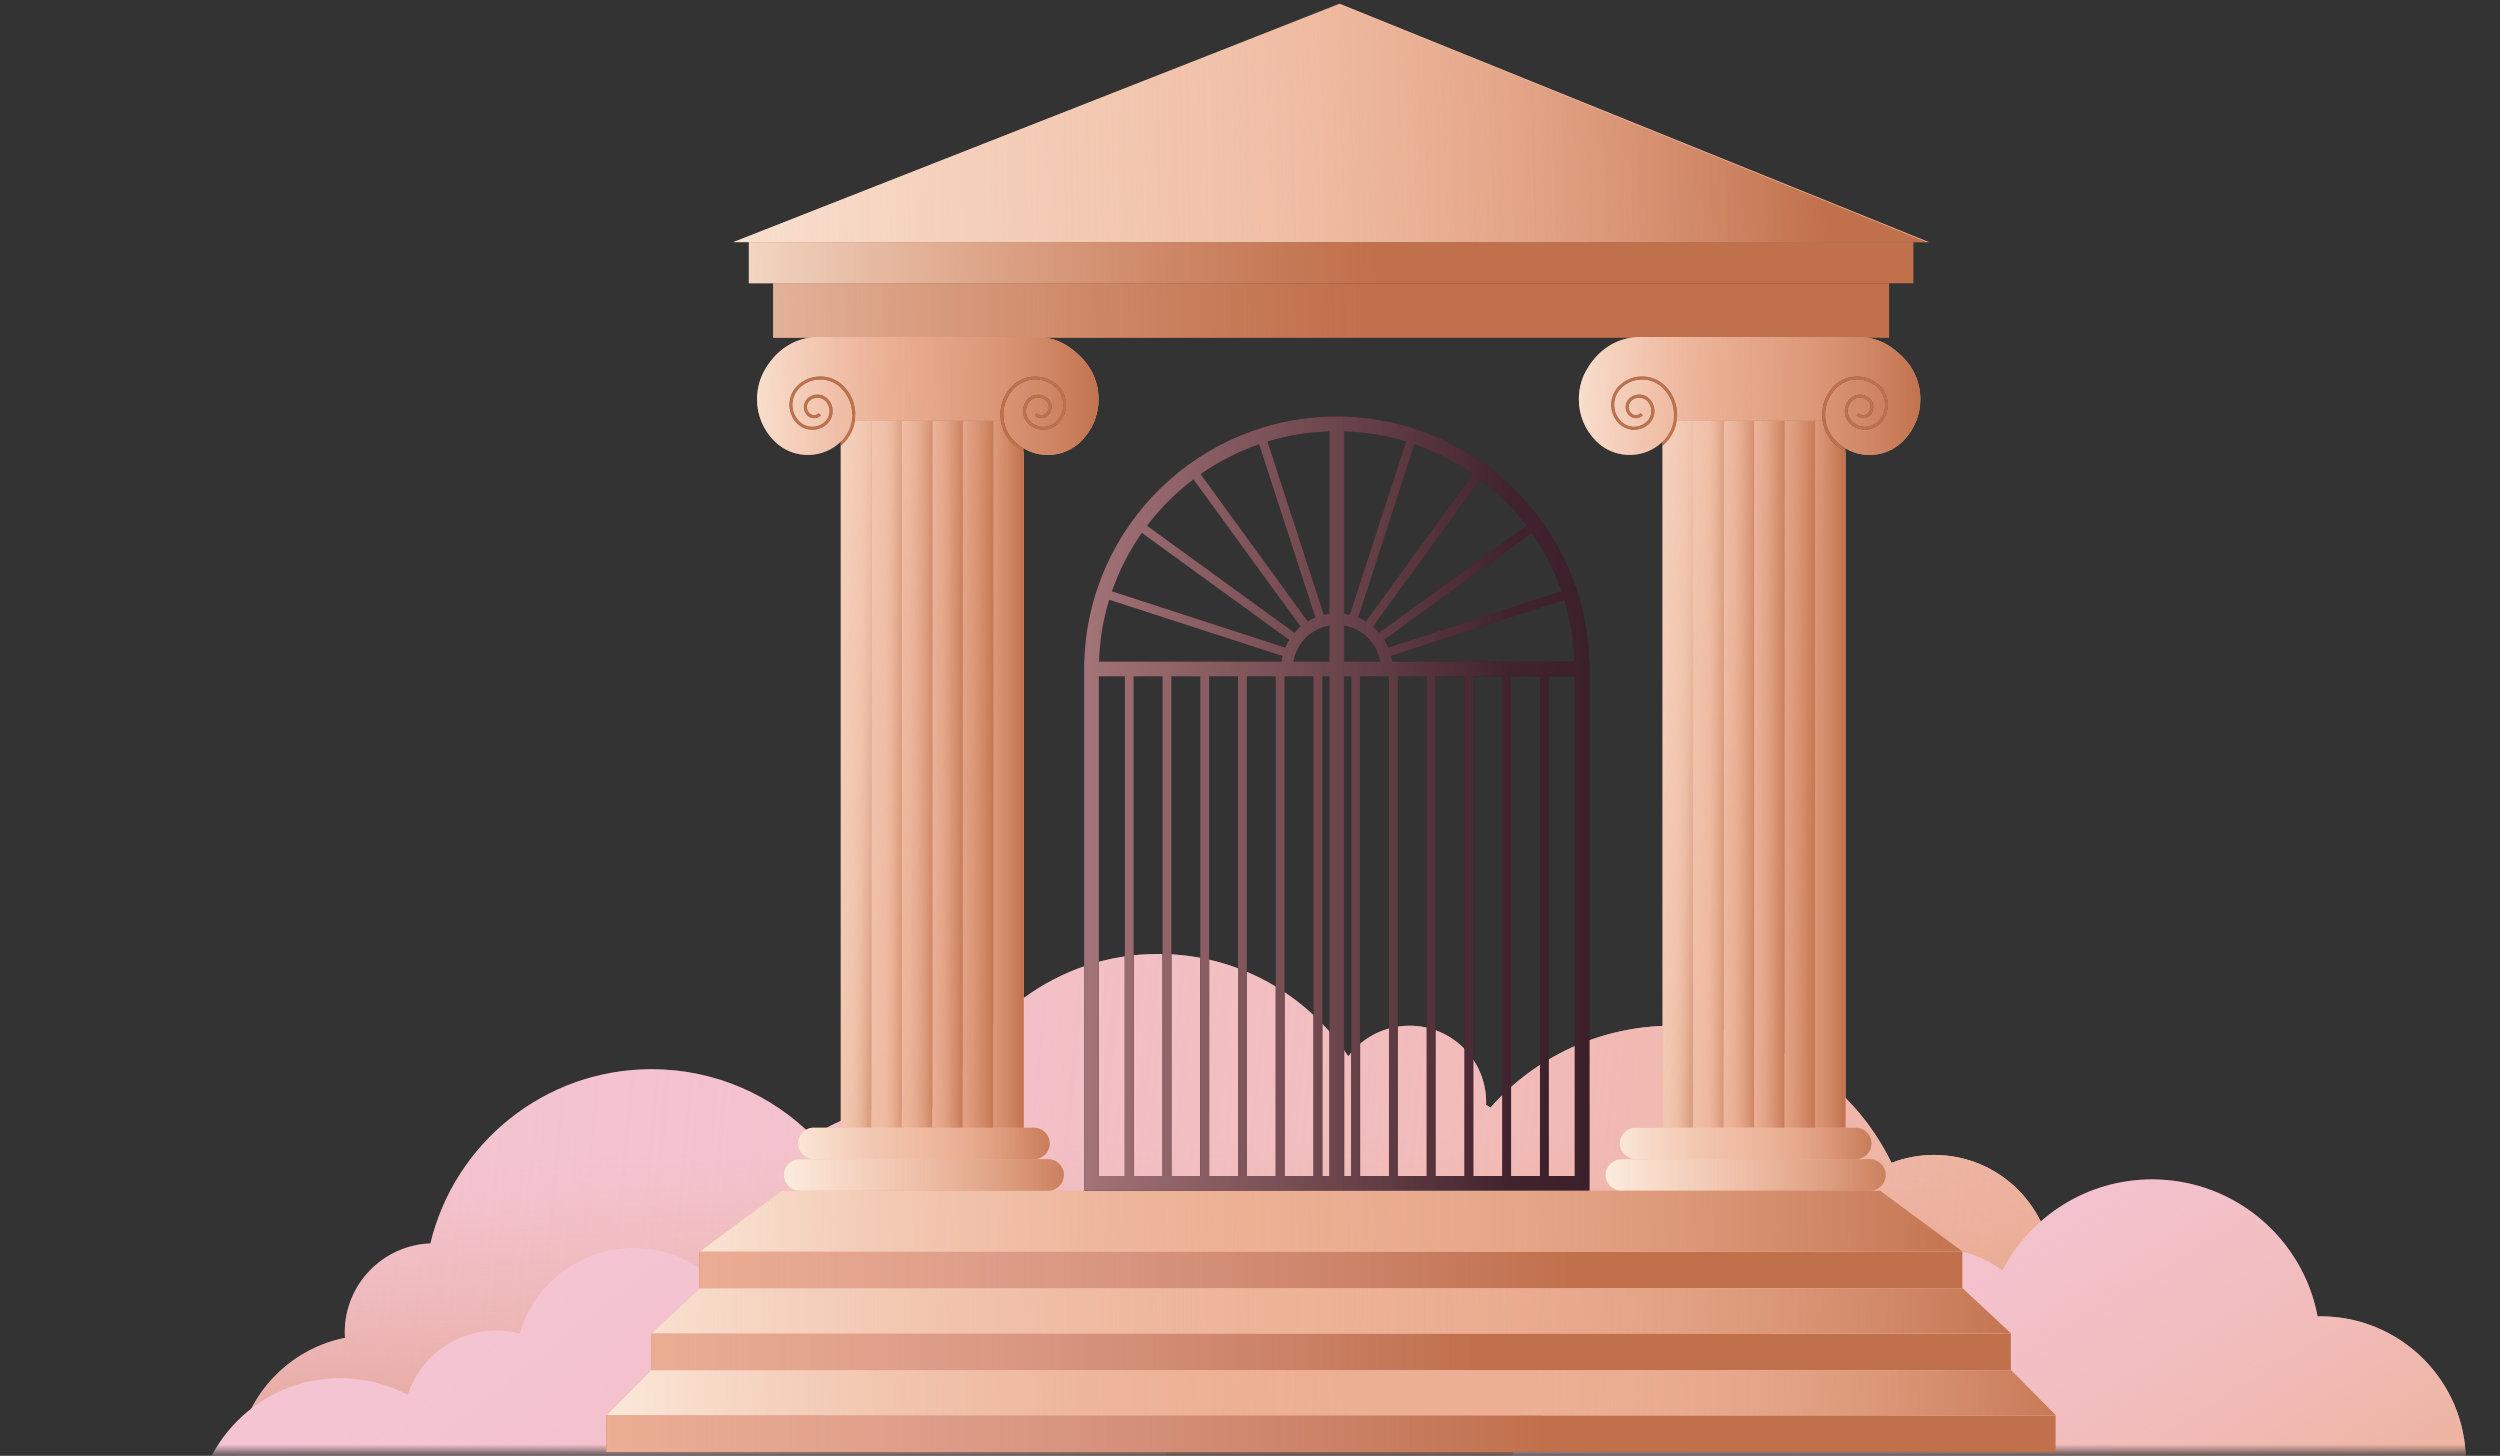
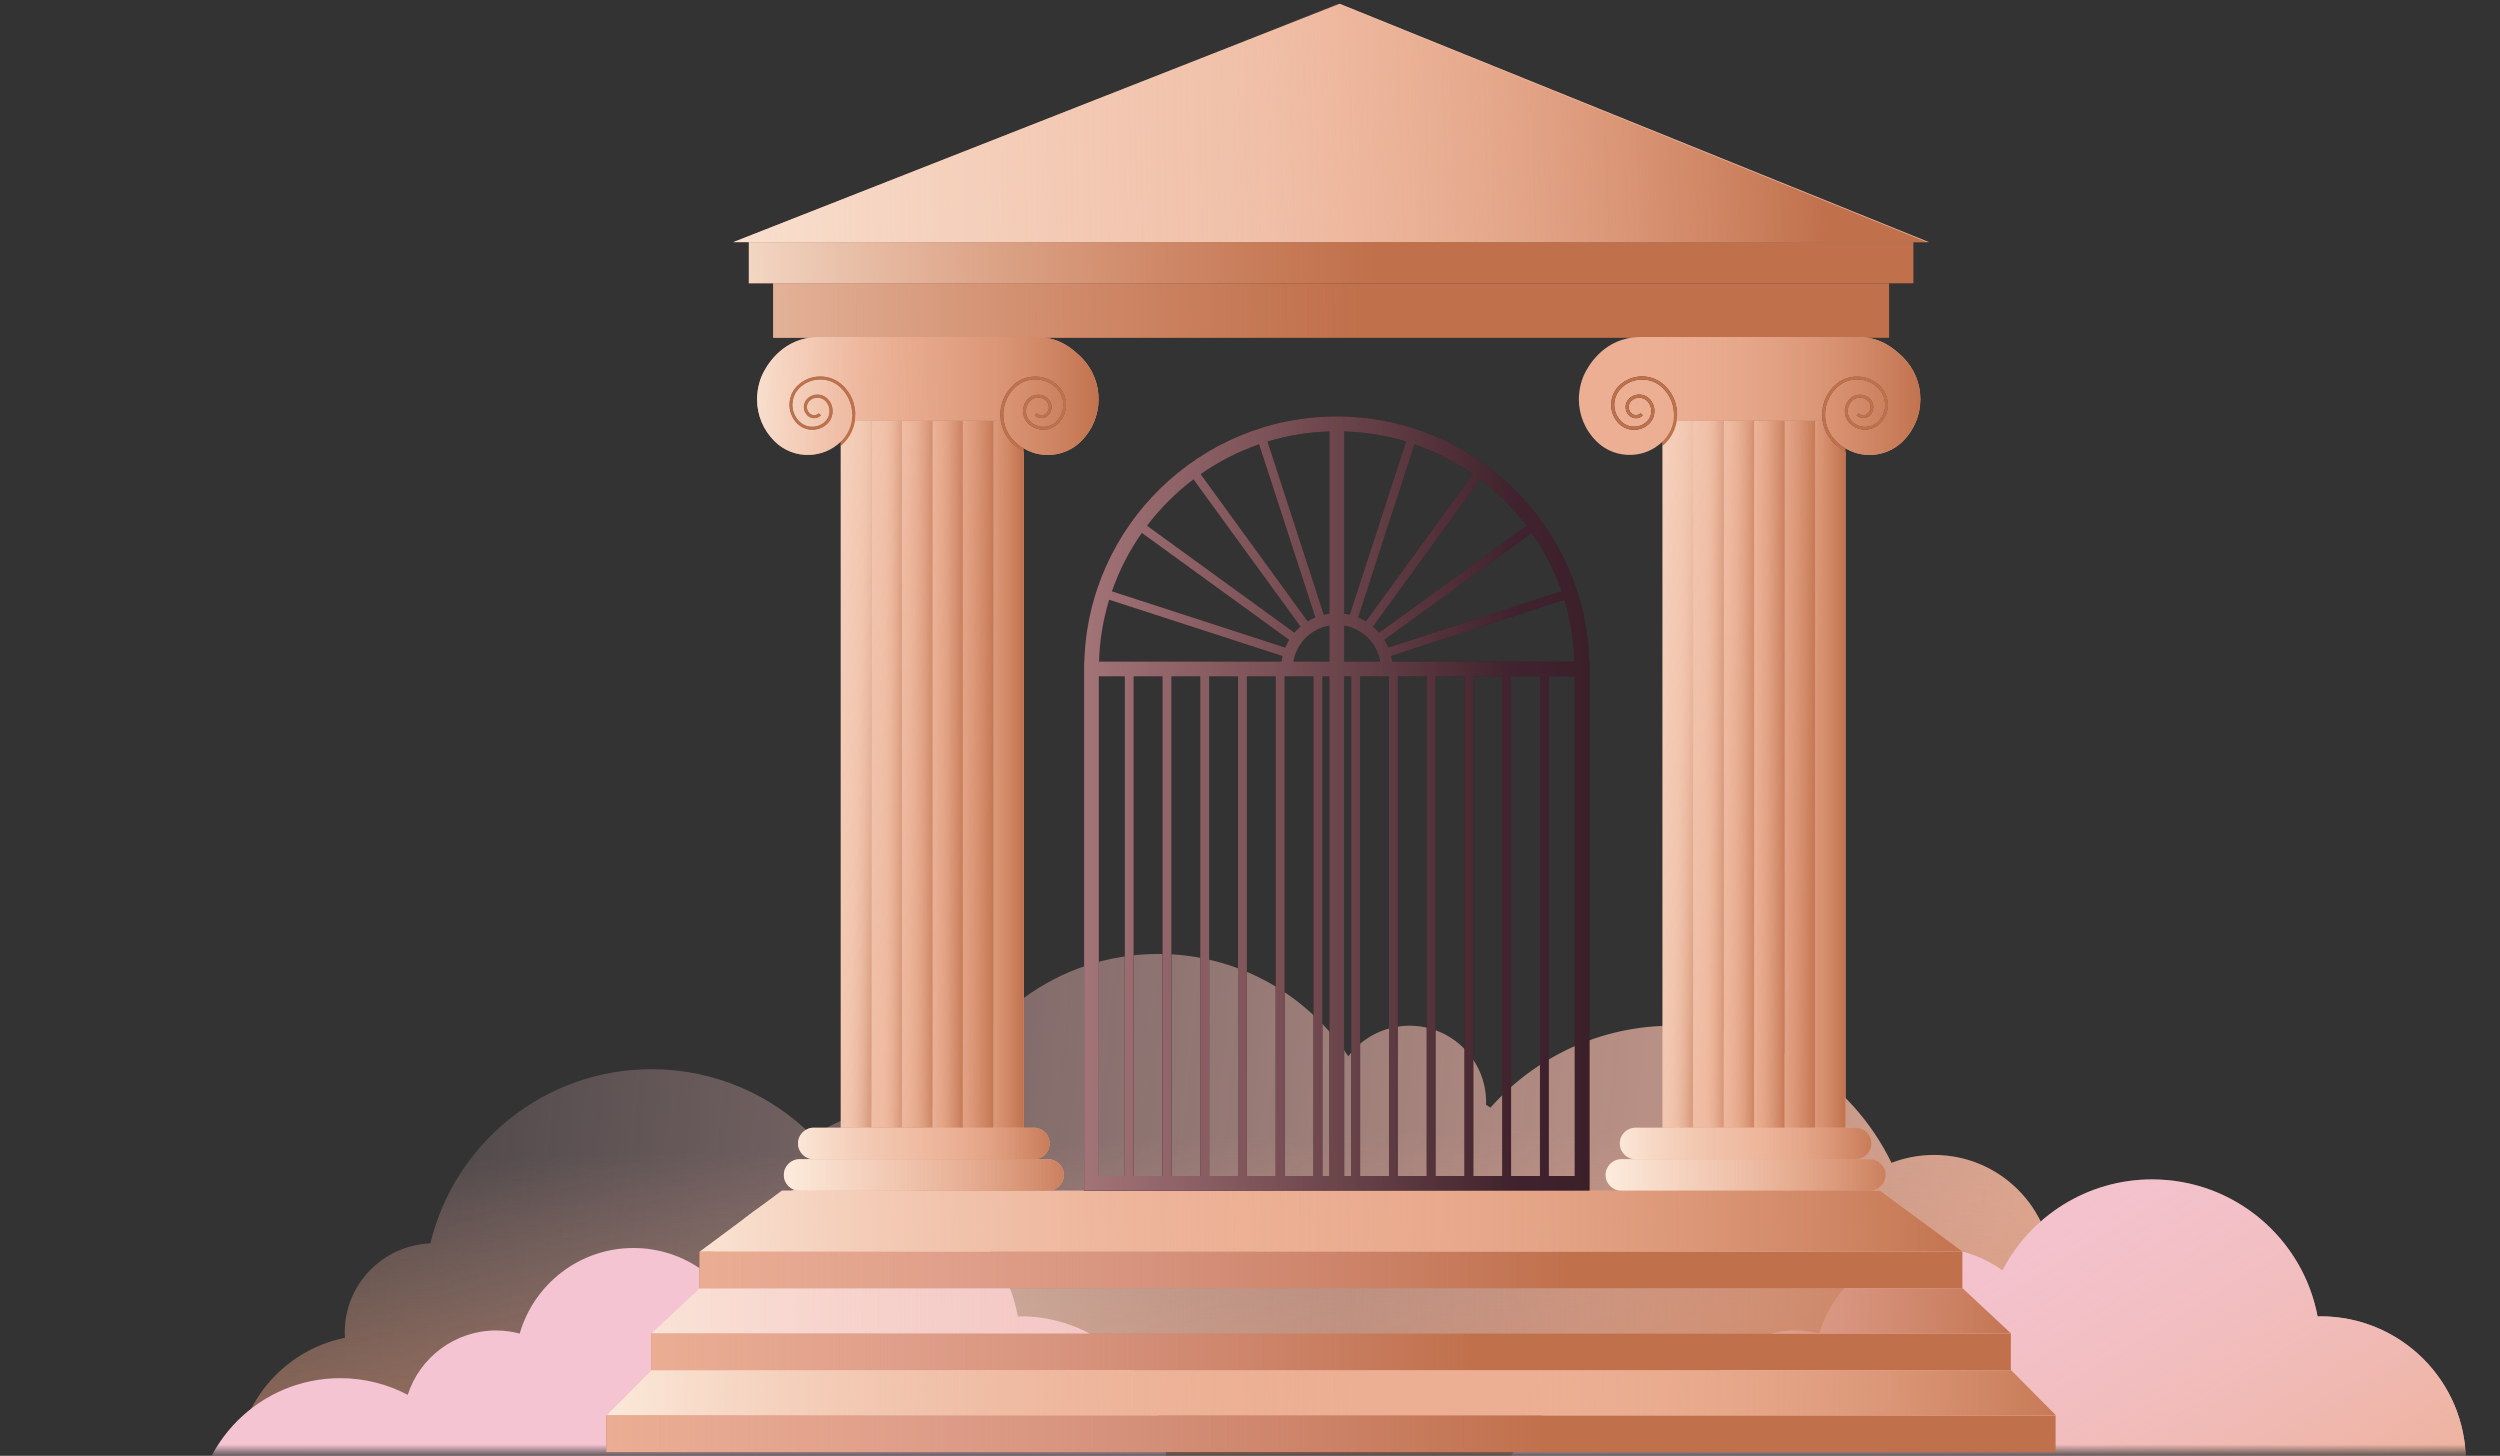
<svg xmlns="http://www.w3.org/2000/svg" width="328" height="191" viewBox="0 0 328 191" fill="none">
  <rect x="0" y="0" width="328" height="191" fill="#333333" stroke="none" />
  <mask id="mask0_1_11108" style="mask-type:luminance" maskUnits="userSpaceOnUse" x="0" y="44" width="328" height="147">
-     <path d="M327.5 44.703H0.5V190.5H327.5V44.703Z" fill="white" />
+     <path d="M327.5 44.703H0.5V190.5H327.5V44.703" fill="white" />
  </mask>
  <g mask="url(#mask0_1_11108)">
-     <path d="M269.088 173.8C268.642 173.8 268.195 173.824 267.757 173.861C268.752 171.81 269.314 169.51 269.314 167.079C269.314 158.491 262.345 151.528 253.751 151.528C251.781 151.528 249.896 151.897 248.164 152.564C242.994 141.917 232.073 134.574 219.435 134.574C209.931 134.574 201.402 138.725 195.557 145.311C195.364 145.188 195.168 145.069 194.967 144.955C194.967 144.84 194.979 144.729 194.979 144.615C194.979 139.068 190.481 134.574 184.931 134.574C181.641 134.574 178.724 136.154 176.893 138.59C171.556 130.501 162.388 125.16 151.966 125.16C138.8 125.16 127.633 133.686 123.672 145.511C122.345 145.278 120.985 145.147 119.592 145.147C114.795 145.147 110.342 146.592 106.631 149.068C101.228 143.641 93.747 140.28 85.481 140.28C71.401 140.28 59.603 150.03 56.47 163.137C50.223 163.374 45.233 168.503 45.233 174.802C45.233 175.044 45.241 175.285 45.258 175.523C37.126 177.16 31.002 184.336 31.002 192.94C31.002 202.755 38.965 210.708 48.785 210.708C58.604 210.708 66.453 202.862 66.563 193.144C71.713 197.369 78.3 199.906 85.485 199.906C86.005 199.906 86.517 199.894 87.029 199.865C86.03 202.62 85.485 205.592 85.485 208.695C85.485 223.009 97.098 234.609 111.42 234.609C119.309 234.609 126.368 231.085 131.124 225.534C134.626 229.292 139.616 231.645 145.158 231.645C149.734 231.645 153.929 230.045 157.226 227.372C163.023 235.374 172.445 240.585 183.087 240.585C189.215 240.585 194.934 238.858 199.797 235.865C202.914 236.971 206.265 237.576 209.759 237.576C224.089 237.576 236.05 227.482 238.93 214.024C241.392 215.043 244.088 215.604 246.918 215.604C255.291 215.604 262.509 210.688 265.848 203.586C266.893 203.815 267.978 203.938 269.092 203.938C277.425 203.938 284.18 197.188 284.18 188.863C284.18 180.537 277.425 173.787 269.092 173.787L269.088 173.8Z" fill="#F4C4D3" />
    <path d="M269.088 173.8C268.642 173.8 268.195 173.824 267.757 173.861C268.752 171.81 269.314 169.51 269.314 167.079C269.314 158.491 262.345 151.528 253.751 151.528C251.781 151.528 249.896 151.897 248.164 152.564C242.994 141.917 232.073 134.574 219.435 134.574C209.931 134.574 201.402 138.725 195.557 145.311C195.364 145.188 195.168 145.069 194.967 144.955C194.967 144.84 194.979 144.729 194.979 144.615C194.979 139.068 190.481 134.574 184.931 134.574C181.641 134.574 178.724 136.154 176.893 138.59C171.556 130.501 162.388 125.16 151.966 125.16C138.8 125.16 127.633 133.686 123.672 145.511C122.345 145.278 120.985 145.147 119.592 145.147C114.795 145.147 110.342 146.592 106.631 149.068C101.228 143.641 93.747 140.28 85.481 140.28C71.401 140.28 59.603 150.03 56.47 163.137C50.223 163.374 45.233 168.503 45.233 174.802C45.233 175.044 45.241 175.285 45.258 175.523C37.126 177.16 31.002 184.336 31.002 192.94C31.002 202.755 38.965 210.708 48.785 210.708C58.604 210.708 66.453 202.862 66.563 193.144C71.713 197.369 78.3 199.906 85.485 199.906C86.005 199.906 86.517 199.894 87.029 199.865C86.03 202.62 85.485 205.592 85.485 208.695C85.485 223.009 97.098 234.609 111.42 234.609C119.309 234.609 126.368 231.085 131.124 225.534C134.626 229.292 139.616 231.645 145.158 231.645C149.734 231.645 153.929 230.045 157.226 227.372C163.023 235.374 172.445 240.585 183.087 240.585C189.215 240.585 194.934 238.858 199.797 235.865C202.914 236.971 206.265 237.576 209.759 237.576C224.089 237.576 236.05 227.482 238.93 214.024C241.392 215.043 244.088 215.604 246.918 215.604C255.291 215.604 262.509 210.688 265.848 203.586C266.893 203.815 267.978 203.938 269.092 203.938C277.425 203.938 284.18 197.188 284.18 188.863C284.18 180.537 277.425 173.787 269.092 173.787L269.088 173.8Z" fill="url(#paint0_linear_1_11108)" />
    <path d="M269.088 173.8C268.642 173.8 268.195 173.824 267.757 173.861C268.752 171.81 269.314 169.51 269.314 167.079C269.314 158.491 262.345 151.528 253.751 151.528C251.781 151.528 249.896 151.897 248.164 152.564C242.994 141.917 232.073 134.574 219.435 134.574C209.931 134.574 201.402 138.725 195.557 145.311C195.364 145.188 195.168 145.069 194.967 144.955C194.967 144.84 194.979 144.729 194.979 144.615C194.979 139.068 190.481 134.574 184.931 134.574C181.641 134.574 178.724 136.154 176.893 138.59C171.556 130.501 162.388 125.16 151.966 125.16C138.8 125.16 127.633 133.686 123.672 145.511C122.345 145.278 120.985 145.147 119.592 145.147C114.795 145.147 110.342 146.592 106.631 149.068C101.228 143.641 93.747 140.28 85.481 140.28C71.401 140.28 59.603 150.03 56.47 163.137C50.223 163.374 45.233 168.503 45.233 174.802C45.233 175.044 45.241 175.285 45.258 175.523C37.126 177.16 31.002 184.336 31.002 192.94C31.002 202.755 38.965 210.708 48.785 210.708C58.604 210.708 66.453 202.862 66.563 193.144C71.713 197.369 78.3 199.906 85.485 199.906C86.005 199.906 86.517 199.894 87.029 199.865C86.03 202.62 85.485 205.592 85.485 208.695C85.485 223.009 97.098 234.609 111.42 234.609C119.309 234.609 126.368 231.085 131.124 225.534C134.626 229.292 139.616 231.645 145.158 231.645C149.734 231.645 153.929 230.045 157.226 227.372C163.023 235.374 172.445 240.585 183.087 240.585C189.215 240.585 194.934 238.858 199.797 235.865C202.914 236.971 206.265 237.576 209.759 237.576C224.089 237.576 236.05 227.482 238.93 214.024C241.392 215.043 244.088 215.604 246.918 215.604C255.291 215.604 262.509 210.688 265.848 203.586C266.893 203.815 267.978 203.938 269.092 203.938C277.425 203.938 284.18 197.188 284.18 188.863C284.18 180.537 277.425 173.787 269.092 173.787L269.088 173.8Z" fill="url(#paint1_linear_1_11108)" />
    <path d="M190.449 222.419H356.9C354.52 218.453 350.19 215.792 345.225 215.792C344.394 215.792 343.587 215.878 342.796 216.021C343.493 214.257 343.886 212.342 343.886 210.332C343.886 201.761 336.934 194.814 328.356 194.814C326.505 194.814 324.735 195.154 323.084 195.752C323.363 194.458 323.514 193.124 323.514 191.749C323.514 181.229 314.981 172.703 304.453 172.703C304.322 172.703 304.195 172.719 304.068 172.723C302.143 162.486 293.155 154.737 282.353 154.737C273.808 154.737 266.397 159.588 262.723 166.681C260.166 164.835 257.033 163.738 253.637 163.738C246.546 163.738 240.577 168.483 238.705 174.966C237.718 174.708 236.686 174.557 235.612 174.557C230.184 174.557 225.592 178.106 224.011 183.001C221.365 181.61 218.358 180.815 215.163 180.815C204.635 180.815 196.102 189.342 196.102 199.861C196.102 200.483 196.139 201.097 196.196 201.703C196.163 201.703 196.135 201.699 196.102 201.699C191.686 201.699 188.106 205.277 188.106 209.689C188.106 209.714 188.106 209.738 188.106 209.763C186.594 208.69 184.751 208.052 182.756 208.052C178.413 208.052 174.78 211.044 173.784 215.08C172.76 214.229 171.441 213.713 170.003 213.713C166.734 213.713 164.084 216.361 164.084 219.628C164.084 220.643 164.342 221.601 164.793 222.436H190.445L190.449 222.419Z" fill="#F4C4D3" />
    <path d="M19.929 222.419H186.381C184.001 218.453 179.671 215.792 174.706 215.792C173.874 215.792 173.067 215.878 172.277 216.021C172.973 214.257 173.366 212.342 173.366 210.332C173.366 201.761 166.415 194.814 157.837 194.814C155.985 194.814 154.215 195.154 152.564 195.752C152.843 194.458 152.995 193.124 152.995 191.749C152.995 181.229 144.462 172.703 133.934 172.703C133.803 172.703 133.676 172.719 133.549 172.723C131.623 162.486 122.636 154.737 111.833 154.737C103.288 154.737 95.878 159.588 92.203 166.681C89.647 164.835 86.513 163.738 83.117 163.738C76.026 163.738 70.058 168.483 68.186 174.966C67.198 174.708 66.166 174.557 65.093 174.557C59.665 174.557 55.073 178.106 53.492 183.001C50.845 181.61 47.839 180.815 44.643 180.815C34.115 180.815 25.582 189.342 25.582 199.861C25.582 200.483 25.619 201.097 25.677 201.703C25.644 201.703 25.615 201.699 25.582 201.699C21.166 201.699 17.586 205.277 17.586 209.689C17.586 209.714 17.586 209.738 17.586 209.763C16.075 208.69 14.231 208.052 12.236 208.052C7.894 208.052 4.26 211.044 3.265 215.08C2.241 214.229 0.922 213.713 -0.516 213.713C-3.785 213.713 -6.436 216.361 -6.436 219.628C-6.436 220.643 -6.177 221.601 -5.727 222.436H19.925L19.929 222.419Z" fill="#F4C4D3" />
-     <path d="M19.929 222.419H186.381C184.001 218.453 179.671 215.792 174.706 215.792C173.874 215.792 173.067 215.878 172.277 216.021C172.973 214.257 173.366 212.342 173.366 210.332C173.366 201.761 166.415 194.814 157.837 194.814C155.985 194.814 154.215 195.154 152.564 195.752C152.843 194.458 152.995 193.124 152.995 191.749C152.995 181.229 144.462 172.703 133.934 172.703C133.803 172.703 133.676 172.719 133.549 172.723C131.623 162.486 122.636 154.737 111.833 154.737C103.288 154.737 95.878 159.588 92.203 166.681C89.647 164.835 86.513 163.738 83.117 163.738C76.026 163.738 70.058 168.483 68.186 174.966C67.198 174.708 66.166 174.557 65.093 174.557C59.665 174.557 55.073 178.106 53.492 183.001C50.845 181.61 47.839 180.815 44.643 180.815C34.115 180.815 25.582 189.342 25.582 199.861C25.582 200.483 25.619 201.097 25.677 201.703C25.644 201.703 25.615 201.699 25.582 201.699C21.166 201.699 17.586 205.277 17.586 209.689C17.586 209.714 17.586 209.738 17.586 209.763C16.075 208.69 14.231 208.052 12.236 208.052C7.894 208.052 4.26 211.044 3.265 215.08C2.241 214.229 0.922 213.713 -0.516 213.713C-3.785 213.713 -6.436 216.361 -6.436 219.628C-6.436 220.643 -6.177 221.601 -5.727 222.436H19.925L19.929 222.419Z" fill="url(#paint2_linear_1_11108)" />
    <path d="M190.449 222.419H356.9C354.52 218.453 350.19 215.792 345.225 215.792C344.394 215.792 343.587 215.878 342.796 216.021C343.493 214.257 343.886 212.342 343.886 210.332C343.886 201.761 336.934 194.814 328.356 194.814C326.505 194.814 324.735 195.154 323.084 195.752C323.363 194.458 323.514 193.124 323.514 191.749C323.514 181.229 314.981 172.703 304.453 172.703C304.322 172.703 304.195 172.719 304.068 172.723C302.143 162.486 293.155 154.737 282.353 154.737C273.808 154.737 266.397 159.588 262.723 166.681C260.166 164.835 257.033 163.738 253.637 163.738C246.546 163.738 240.577 168.483 238.705 174.966C237.718 174.708 236.686 174.557 235.612 174.557C230.184 174.557 225.592 178.106 224.011 183.001C221.365 181.61 218.358 180.815 215.163 180.815C204.635 180.815 196.102 189.342 196.102 199.861C196.102 200.483 196.139 201.097 196.196 201.703C196.163 201.703 196.135 201.699 196.102 201.699C191.686 201.699 188.106 205.277 188.106 209.689C188.106 209.714 188.106 209.738 188.106 209.763C186.594 208.69 184.751 208.052 182.756 208.052C178.413 208.052 174.78 211.044 173.784 215.08C172.76 214.229 171.441 213.713 170.003 213.713C166.734 213.713 164.084 216.361 164.084 219.628C164.084 220.643 164.342 221.601 164.793 222.436H190.445L190.449 222.419Z" fill="url(#paint3_linear_1_11108)" />
  </g>
  <path d="M247.848 37.167H101.433V44.322H247.848V37.167Z" fill="#C0704B" />
  <path d="M251.036 31.773H98.246V37.167H251.036V31.773Z" fill="#C0704B" />
  <path d="M175.771 0.5C201.542 10.925 227.317 21.347 253.088 31.772H96.193C122.718 21.347 149.243 10.925 175.771 0.5Z" fill="#ECAF93" />
  <path d="M269.694 185.695H79.545V190.5H269.694V185.695Z" fill="#C0704B" />
  <path d="M263.821 174.962H85.424V179.767H263.821V174.962Z" fill="#C0704B" />
  <path d="M257.463 164.217H91.777V169.023H257.463V164.217Z" fill="#C0704B" />
  <path d="M79.582 185.695L85.456 179.768H263.857L269.732 185.695H79.582Z" fill="#ECAF93" />
-   <path d="M85.456 174.962L91.814 169.023H257.499L263.857 174.962H85.456Z" fill="#ECAF93" />
  <path d="M91.814 164.217L102.58 156.219H246.665L257.5 164.217H91.814Z" fill="#ECAF93" />
  <path d="M175.771 0.5C201.542 10.925 227.317 21.347 253.088 31.772H96.193C122.718 21.347 149.243 10.925 175.771 0.5Z" fill="url(#paint4_linear_1_11108)" />
  <path d="M247.848 37.167H101.433V44.322H247.848V37.167Z" fill="url(#paint5_linear_1_11108)" />
  <path d="M175.497 0.5C201.268 10.925 227.043 21.347 252.813 31.772H95.919C122.448 21.347 148.972 10.925 175.497 0.5Z" fill="url(#paint6_linear_1_11108)" />
  <path d="M91.814 164.217L102.58 156.219H246.665L257.5 164.217H91.814Z" fill="url(#paint7_linear_1_11108)" />
  <path d="M85.456 174.962L91.814 169.023H257.499L263.857 174.962H85.456Z" fill="url(#paint8_linear_1_11108)" />
  <path d="M79.582 185.695L85.456 179.768H263.857L269.732 185.695H79.582Z" fill="url(#paint9_linear_1_11108)" />
  <path d="M257.463 164.217H91.777V169.023H257.463V164.217Z" fill="url(#paint10_linear_1_11108)" />
  <path d="M263.821 174.962H85.424V179.767H263.821V174.962Z" fill="url(#paint11_linear_1_11108)" />
  <path d="M269.694 185.695H79.545V190.5H269.694V185.695Z" fill="url(#paint12_linear_1_11108)" />
  <path d="M136.425 51.776H136.003C136.073 51.768 136.142 51.764 136.212 51.764C136.281 51.764 136.355 51.768 136.425 51.776Z" fill="#2A131B" />
  <path d="M101.609 46.864L101.592 46.88C101.551 46.921 101.515 46.962 101.474 47.003C101.506 46.958 101.543 46.913 101.584 46.872C101.588 46.864 101.592 46.86 101.601 46.856L101.609 46.864Z" fill="#2A131B" />
  <path d="M136.425 51.776H136.003C136.073 51.768 136.142 51.764 136.212 51.764C136.281 51.764 136.355 51.768 136.425 51.776Z" fill="#FDF0E3" />
  <path d="M114.308 55.186V147.951H110.31V58.481C110.428 58.383 110.543 58.276 110.658 58.162C111.477 57.343 111.997 56.307 112.161 55.186H114.308Z" fill="#ECAF93" />
  <path d="M118.31 55.186H114.308V147.951H118.31V55.186Z" fill="#ECAF93" />
  <path d="M122.313 55.186H118.311V147.951H122.313V55.186Z" fill="#ECAF93" />
  <path d="M126.311 55.186H122.312V148.843H126.311V55.186Z" fill="#ECAF93" />
  <path d="M130.313 55.186H126.311V148.843H130.313V55.186Z" fill="#ECAF93" />
  <path d="M134.315 59.291V148.843H130.312V55.186H131.296C131.46 56.307 131.98 57.343 132.795 58.162C133.254 58.62 133.77 59.001 134.315 59.291Z" fill="#ECAF93" />
  <path d="M114.308 55.186V147.951H110.31V58.481C110.428 58.383 110.543 58.276 110.658 58.162C111.477 57.343 111.997 56.307 112.161 55.186H114.308Z" fill="url(#paint13_linear_1_11108)" />
  <path d="M118.31 55.186H114.308V147.951H118.31V55.186Z" fill="url(#paint14_linear_1_11108)" />
  <path d="M122.313 55.186H118.311V147.951H122.313V55.186Z" fill="url(#paint15_linear_1_11108)" />
  <path d="M126.311 55.186H122.312V148.843H126.311V55.186Z" fill="url(#paint16_linear_1_11108)" />
  <path d="M130.313 55.186H126.311V148.843H130.313V55.186Z" fill="url(#paint17_linear_1_11108)" />
  <path d="M134.315 59.291V148.843H130.312V55.186H131.296C131.46 56.307 131.98 57.343 132.795 58.162C133.254 58.62 133.77 59.001 134.315 59.291Z" fill="url(#paint18_linear_1_11108)" />
  <path d="M134.315 54.343H110.31V148.843H134.315V54.343Z" fill="url(#paint19_linear_1_11108)" />
  <path d="M144.13 52.374C144.13 54.453 143.319 56.41 141.848 57.879C140.124 59.602 137.629 60.098 135.466 59.361C135.069 59.226 134.684 59.05 134.315 58.829C133.877 58.571 133.463 58.256 133.086 57.879C132.345 57.142 131.869 56.205 131.71 55.194C131.669 54.936 131.648 54.674 131.648 54.408C131.648 53.458 131.915 52.554 132.41 51.776C132.603 51.477 132.828 51.195 133.086 50.937C133.148 50.876 133.209 50.818 133.275 50.761C133.983 50.135 134.884 49.795 135.839 49.795C136.875 49.795 137.854 50.2 138.588 50.937L138.604 50.953C138.85 51.199 139.042 51.477 139.182 51.776C139.735 52.918 139.538 54.33 138.588 55.276C137.645 56.217 136.113 56.217 135.171 55.276C134.434 54.539 134.434 53.34 135.171 52.603C135.728 52.046 136.699 52.046 137.252 52.603L137.269 52.619C137.699 53.061 137.695 53.769 137.252 54.207C136.916 54.547 136.363 54.547 136.027 54.207L135.88 54.355L135.736 54.498C136.236 54.997 137.047 54.997 137.543 54.498C138.145 53.896 138.145 52.914 137.543 52.312L137.527 52.296C137.224 52.001 136.838 51.821 136.425 51.776C136.355 51.768 136.281 51.764 136.212 51.764C136.142 51.764 136.072 51.768 136.003 51.776C135.581 51.821 135.188 52.005 134.88 52.312C133.983 53.209 133.983 54.67 134.88 55.566C135.982 56.667 137.777 56.667 138.878 55.566C139.903 54.543 140.152 53.037 139.632 51.776C139.464 51.363 139.214 50.978 138.878 50.646L138.862 50.63C138.055 49.832 136.978 49.386 135.839 49.386C134.7 49.386 133.627 49.828 132.816 50.626L132.795 50.646C132.451 50.99 132.164 51.367 131.931 51.776C131.48 52.57 131.239 53.471 131.239 54.408C131.239 54.674 131.259 54.936 131.296 55.194H112.161C112.198 54.936 112.219 54.674 112.219 54.408C112.219 53.471 111.977 52.57 111.522 51.776C111.289 51.367 111.002 50.99 110.658 50.646L110.637 50.626C109.83 49.828 108.757 49.386 107.618 49.386C106.48 49.386 105.402 49.832 104.595 50.63C104.591 50.634 104.583 50.642 104.579 50.646C104.247 50.978 103.997 51.363 103.825 51.776C103.305 53.037 103.555 54.543 104.579 55.566C105.681 56.667 107.471 56.667 108.573 55.566C109.47 54.67 109.47 53.209 108.573 52.312C108.27 52.005 107.876 51.821 107.455 51.776C107.385 51.768 107.311 51.764 107.242 51.764C107.172 51.764 107.102 51.768 107.033 51.776C106.615 51.821 106.23 52.001 105.931 52.296C105.927 52.3 105.918 52.308 105.914 52.312C105.308 52.914 105.308 53.896 105.914 54.498C106.41 54.997 107.221 54.997 107.721 54.498L107.43 54.207C107.094 54.547 106.541 54.547 106.201 54.207C105.763 53.769 105.759 53.061 106.189 52.619C106.189 52.615 106.197 52.607 106.201 52.603C106.758 52.046 107.729 52.046 108.286 52.603C109.023 53.34 109.023 54.539 108.286 55.276C107.344 56.217 105.808 56.217 104.87 55.276C103.919 54.33 103.723 52.918 104.276 51.776C104.415 51.477 104.612 51.199 104.853 50.953C104.857 50.949 104.866 50.941 104.87 50.937C105.603 50.2 106.578 49.795 107.618 49.795C108.659 49.795 109.581 50.18 110.31 50.876L110.371 50.937C110.629 51.195 110.855 51.477 111.043 51.776C111.543 52.554 111.809 53.458 111.809 54.408C111.809 54.674 111.789 54.936 111.748 55.194C111.584 56.205 111.109 57.142 110.371 57.879C110.351 57.9 110.33 57.92 110.31 57.936C109.175 59.041 107.717 59.623 106.246 59.68C104.575 59.754 102.883 59.152 101.609 57.879C100.138 56.41 99.327 54.453 99.327 52.374C99.327 51.952 99.36 50.798 99.888 49.455C100.024 49.12 101.416 45.747 104.976 44.592C105.935 44.281 106.783 44.22 107.34 44.216H136.04C136.802 44.216 137.535 44.33 138.227 44.539C139.763 45.002 140.8 45.919 141.386 46.43C141.586 46.61 141.75 46.77 141.865 46.88C143.323 48.35 144.13 50.303 144.13 52.374Z" fill="#ECAF93" />
  <path d="M138.878 55.566C137.776 56.667 135.982 56.667 134.88 55.566C133.983 54.67 133.983 53.209 134.88 52.312C135.187 52.005 135.581 51.821 136.002 51.776H136.424C136.838 51.821 137.223 52.001 137.526 52.296L137.543 52.312C138.145 52.914 138.145 53.896 137.543 54.498C137.047 54.997 136.236 54.997 135.736 54.498L135.88 54.355L136.027 54.207C136.363 54.547 136.916 54.547 137.252 54.207C137.694 53.769 137.698 53.061 137.268 52.619C137.264 52.615 137.256 52.607 137.252 52.603C136.699 52.046 135.728 52.046 135.171 52.603C134.434 53.34 134.434 54.539 135.171 55.276C136.113 56.217 137.645 56.217 138.587 55.276C139.538 54.33 139.734 52.918 139.181 51.776C139.042 51.477 138.85 51.199 138.604 50.953C138.6 50.953 138.591 50.941 138.587 50.937C137.854 50.2 136.875 49.795 135.839 49.795C134.884 49.795 133.983 50.135 133.274 50.761C133.209 50.818 133.147 50.875 133.086 50.937C132.828 51.195 132.602 51.477 132.41 51.776C131.914 52.554 131.648 53.458 131.648 54.408C131.648 54.674 131.668 54.936 131.709 55.194C131.869 56.205 132.344 57.142 133.086 57.879C133.463 58.255 133.876 58.571 134.315 58.829V59.299C133.77 59.009 133.254 58.628 132.795 58.17C131.98 57.351 131.459 56.315 131.296 55.194C131.259 54.936 131.238 54.674 131.238 54.408C131.238 53.471 131.48 52.57 131.931 51.776C132.164 51.367 132.451 50.99 132.795 50.646L132.815 50.626C133.627 49.828 134.696 49.386 135.839 49.386C136.982 49.386 138.055 49.832 138.862 50.63C138.866 50.634 138.874 50.642 138.878 50.646C139.214 50.978 139.464 51.362 139.632 51.776C140.152 53.037 139.902 54.543 138.878 55.566Z" fill="#C0704B" />
  <path d="M112.219 54.408C112.219 54.674 112.198 54.936 112.161 55.194C111.997 56.315 111.477 57.351 110.658 58.17C110.543 58.284 110.428 58.391 110.31 58.489V57.936C110.31 57.936 110.351 57.899 110.371 57.879C111.108 57.142 111.584 56.205 111.748 55.194C111.788 54.936 111.809 54.674 111.809 54.408C111.809 53.458 111.543 52.554 111.043 51.776C110.854 51.477 110.629 51.195 110.371 50.937L110.31 50.875C109.58 50.18 108.63 49.795 107.618 49.795C106.606 49.795 105.603 50.2 104.87 50.937C104.865 50.941 104.857 50.949 104.853 50.953C104.611 51.199 104.415 51.477 104.276 51.776C103.723 52.918 103.919 54.33 104.87 55.276C105.808 56.217 107.344 56.217 108.286 55.276C109.023 54.539 109.023 53.34 108.286 52.603C107.729 52.046 106.758 52.046 106.201 52.603C106.197 52.607 106.189 52.615 106.189 52.619C105.758 53.061 105.763 53.769 106.201 54.207C106.541 54.547 107.094 54.547 107.43 54.207L107.721 54.498C107.221 54.997 106.41 54.997 105.914 54.498C105.308 53.896 105.308 52.914 105.914 52.312C105.914 52.308 105.926 52.3 105.931 52.296C106.23 52.001 106.615 51.821 107.032 51.776C107.102 51.768 107.172 51.764 107.241 51.764C107.311 51.764 107.385 51.768 107.454 51.776C107.876 51.821 108.27 52.005 108.573 52.312C109.47 53.209 109.47 54.67 108.573 55.566C107.471 56.667 105.681 56.667 104.579 55.566C103.555 54.543 103.305 53.037 103.825 51.776C103.997 51.362 104.247 50.978 104.579 50.646C104.583 50.642 104.591 50.634 104.595 50.63C105.402 49.832 106.479 49.386 107.618 49.386C108.757 49.386 109.83 49.828 110.637 50.626L110.658 50.646C111.002 50.99 111.289 51.367 111.522 51.776C111.977 52.57 112.219 53.471 112.219 54.408Z" fill="#C0704B" />
  <path d="M144.13 52.374C144.13 54.453 143.319 56.41 141.848 57.879C140.124 59.602 137.629 60.098 135.466 59.361C135.069 59.226 134.684 59.05 134.315 58.829C133.877 58.571 133.463 58.256 133.086 57.879C132.345 57.142 131.869 56.205 131.71 55.194C131.669 54.936 131.648 54.674 131.648 54.408C131.648 53.458 131.915 52.554 132.41 51.776C132.603 51.477 132.828 51.195 133.086 50.937C133.148 50.876 133.209 50.818 133.275 50.761C133.983 50.135 134.884 49.795 135.839 49.795C136.875 49.795 137.854 50.2 138.588 50.937L138.604 50.953C138.85 51.199 139.042 51.477 139.182 51.776C139.735 52.918 139.538 54.33 138.588 55.276C137.645 56.217 136.113 56.217 135.171 55.276C134.434 54.539 134.434 53.34 135.171 52.603C135.728 52.046 136.699 52.046 137.252 52.603L137.269 52.619C137.699 53.061 137.695 53.769 137.252 54.207C136.916 54.547 136.363 54.547 136.027 54.207L135.88 54.355L135.736 54.498C136.236 54.997 137.047 54.997 137.543 54.498C138.145 53.896 138.145 52.914 137.543 52.312L137.527 52.296C137.224 52.001 136.838 51.821 136.425 51.776C136.355 51.768 136.281 51.764 136.212 51.764C136.142 51.764 136.072 51.768 136.003 51.776C135.581 51.821 135.188 52.005 134.88 52.312C133.983 53.209 133.983 54.67 134.88 55.566C135.982 56.667 137.777 56.667 138.878 55.566C139.903 54.543 140.152 53.037 139.632 51.776C139.464 51.363 139.214 50.978 138.878 50.646L138.862 50.63C138.055 49.832 136.978 49.386 135.839 49.386C134.7 49.386 133.627 49.828 132.816 50.626L132.795 50.646C132.451 50.99 132.164 51.367 131.931 51.776C131.48 52.57 131.239 53.471 131.239 54.408C131.239 54.674 131.259 54.936 131.296 55.194H112.161C112.198 54.936 112.219 54.674 112.219 54.408C112.219 53.471 111.977 52.57 111.522 51.776C111.289 51.367 111.002 50.99 110.658 50.646L110.637 50.626C109.83 49.828 108.757 49.386 107.618 49.386C106.48 49.386 105.402 49.832 104.595 50.63C104.591 50.634 104.583 50.642 104.579 50.646C104.247 50.978 103.997 51.363 103.825 51.776C103.305 53.037 103.555 54.543 104.579 55.566C105.681 56.667 107.471 56.667 108.573 55.566C109.47 54.67 109.47 53.209 108.573 52.312C108.27 52.005 107.876 51.821 107.455 51.776C107.385 51.768 107.311 51.764 107.242 51.764C107.172 51.764 107.102 51.768 107.033 51.776C106.615 51.821 106.23 52.001 105.931 52.296C105.927 52.3 105.918 52.308 105.914 52.312C105.308 52.914 105.308 53.896 105.914 54.498C106.41 54.997 107.221 54.997 107.721 54.498L107.43 54.207C107.094 54.547 106.541 54.547 106.201 54.207C105.763 53.769 105.759 53.061 106.189 52.619C106.189 52.615 106.197 52.607 106.201 52.603C106.758 52.046 107.729 52.046 108.286 52.603C109.023 53.34 109.023 54.539 108.286 55.276C107.344 56.217 105.808 56.217 104.87 55.276C103.919 54.33 103.723 52.918 104.276 51.776C104.415 51.477 104.612 51.199 104.853 50.953C104.857 50.949 104.866 50.941 104.87 50.937C105.603 50.2 106.578 49.795 107.618 49.795C108.659 49.795 109.581 50.18 110.31 50.876L110.371 50.937C110.629 51.195 110.855 51.477 111.043 51.776C111.543 52.554 111.809 53.458 111.809 54.408C111.809 54.674 111.789 54.936 111.748 55.194C111.584 56.205 111.109 57.142 110.371 57.879C110.351 57.9 110.33 57.92 110.31 57.936C109.175 59.041 107.717 59.623 106.246 59.68C104.575 59.754 102.883 59.152 101.609 57.879C100.138 56.41 99.327 54.453 99.327 52.374C99.327 51.952 99.36 50.798 99.888 49.455C100.024 49.12 101.416 45.747 104.976 44.592C105.935 44.281 106.783 44.22 107.34 44.216H136.04C136.802 44.216 137.535 44.33 138.227 44.539C139.763 45.002 140.8 45.919 141.386 46.43C141.586 46.61 141.75 46.77 141.865 46.88C143.323 48.35 144.13 50.303 144.13 52.374Z" fill="url(#paint20_linear_1_11108)" />
  <path d="M144.13 52.374C144.13 54.453 143.319 56.41 141.848 57.879C140.124 59.602 137.629 60.098 135.466 59.361C135.069 59.226 134.684 59.05 134.315 58.829C133.877 58.571 133.463 58.256 133.086 57.879C132.345 57.142 131.869 56.205 131.71 55.194C131.669 54.936 131.648 54.674 131.648 54.408C131.648 53.458 131.915 52.554 132.41 51.776C132.603 51.477 132.828 51.195 133.086 50.937C133.148 50.876 133.209 50.818 133.275 50.761C133.983 50.135 134.884 49.795 135.839 49.795C136.875 49.795 137.854 50.2 138.588 50.937L138.604 50.953C138.85 51.199 139.042 51.477 139.182 51.776C139.735 52.918 139.538 54.33 138.588 55.276C137.645 56.217 136.113 56.217 135.171 55.276C134.434 54.539 134.434 53.34 135.171 52.603C135.728 52.046 136.699 52.046 137.252 52.603L137.269 52.619C137.699 53.061 137.695 53.769 137.252 54.207C136.916 54.547 136.363 54.547 136.027 54.207L135.88 54.355L135.736 54.498C136.236 54.997 137.047 54.997 137.543 54.498C138.145 53.896 138.145 52.914 137.543 52.312L137.527 52.296C137.224 52.001 136.838 51.821 136.425 51.776C136.355 51.768 136.281 51.764 136.212 51.764C136.142 51.764 136.072 51.768 136.003 51.776C135.581 51.821 135.188 52.005 134.88 52.312C133.983 53.209 133.983 54.67 134.88 55.566C135.982 56.667 137.777 56.667 138.878 55.566C139.903 54.543 140.152 53.037 139.632 51.776C139.464 51.363 139.214 50.978 138.878 50.646L138.862 50.63C138.055 49.832 136.978 49.386 135.839 49.386C134.7 49.386 133.627 49.828 132.816 50.626L132.795 50.646C132.451 50.99 132.164 51.367 131.931 51.776C131.48 52.57 131.239 53.471 131.239 54.408C131.239 54.674 131.259 54.936 131.296 55.194H112.161C112.198 54.936 112.219 54.674 112.219 54.408C112.219 53.471 111.977 52.57 111.522 51.776C111.289 51.367 111.002 50.99 110.658 50.646L110.637 50.626C109.83 49.828 108.757 49.386 107.618 49.386C106.48 49.386 105.402 49.832 104.595 50.63C104.591 50.634 104.583 50.642 104.579 50.646C104.247 50.978 103.997 51.363 103.825 51.776C103.305 53.037 103.555 54.543 104.579 55.566C105.681 56.667 107.471 56.667 108.573 55.566C109.47 54.67 109.47 53.209 108.573 52.312C108.27 52.005 107.876 51.821 107.455 51.776C107.385 51.768 107.311 51.764 107.242 51.764C107.172 51.764 107.102 51.768 107.033 51.776C106.615 51.821 106.23 52.001 105.931 52.296C105.927 52.3 105.918 52.308 105.914 52.312C105.308 52.914 105.308 53.896 105.914 54.498C106.41 54.997 107.221 54.997 107.721 54.498L107.43 54.207C107.094 54.547 106.541 54.547 106.201 54.207C105.763 53.769 105.759 53.061 106.189 52.619C106.189 52.615 106.197 52.607 106.201 52.603C106.758 52.046 107.729 52.046 108.286 52.603C109.023 53.34 109.023 54.539 108.286 55.276C107.344 56.217 105.808 56.217 104.87 55.276C103.919 54.33 103.723 52.918 104.276 51.776C104.415 51.477 104.612 51.199 104.853 50.953C104.857 50.949 104.866 50.941 104.87 50.937C105.603 50.2 106.578 49.795 107.618 49.795C108.659 49.795 109.581 50.18 110.31 50.876L110.371 50.937C110.629 51.195 110.855 51.477 111.043 51.776C111.543 52.554 111.809 53.458 111.809 54.408C111.809 54.674 111.789 54.936 111.748 55.194C111.584 56.205 111.109 57.142 110.371 57.879C110.351 57.9 110.33 57.92 110.31 57.936C109.175 59.041 107.717 59.623 106.246 59.68C104.575 59.754 102.883 59.152 101.609 57.879C100.138 56.41 99.327 54.453 99.327 52.374C99.327 51.952 99.36 50.798 99.888 49.455C100.024 49.12 101.416 45.747 104.976 44.592C105.935 44.281 106.783 44.22 107.34 44.216H136.04C136.802 44.216 137.535 44.33 138.227 44.539C139.763 45.002 140.8 45.919 141.386 46.43C141.586 46.61 141.75 46.77 141.865 46.88C143.323 48.35 144.13 50.303 144.13 52.374Z" fill="url(#paint21_linear_1_11108)" />
  <path d="M135.651 147.955H106.771C105.628 147.955 104.702 148.88 104.702 150.022C104.702 151.164 105.628 152.089 106.771 152.089H135.651C136.793 152.089 137.72 151.164 137.72 150.022C137.72 148.88 136.793 147.955 135.651 147.955Z" fill="#ECAF93" />
  <path d="M137.51 152.089H104.911C103.768 152.089 102.842 153.015 102.842 154.156C102.842 155.298 103.768 156.223 104.911 156.223H137.51C138.653 156.223 139.579 155.298 139.579 154.156C139.579 153.015 138.653 152.089 137.51 152.089Z" fill="#ECAF93" />
  <path d="M135.651 147.955H106.771C105.628 147.955 104.702 148.88 104.702 150.022C104.702 151.164 105.628 152.089 106.771 152.089H135.651C136.793 152.089 137.72 151.164 137.72 150.022C137.72 148.88 136.793 147.955 135.651 147.955Z" fill="url(#paint22_linear_1_11108)" />
  <path d="M137.51 152.089H104.911C103.768 152.089 102.842 153.015 102.842 154.156C102.842 155.298 103.768 156.223 104.911 156.223H137.51C138.653 156.223 139.579 155.298 139.579 154.156C139.579 153.015 138.653 152.089 137.51 152.089Z" fill="url(#paint23_linear_1_11108)" />
  <path d="M135.651 147.955H106.771C105.628 147.955 104.702 148.88 104.702 150.022C104.702 151.164 105.628 152.089 106.771 152.089H135.651C136.793 152.089 137.72 151.164 137.72 150.022C137.72 148.88 136.793 147.955 135.651 147.955Z" fill="url(#paint24_linear_1_11108)" />
  <path d="M137.51 152.089H104.911C103.768 152.089 102.842 153.015 102.842 154.156C102.842 155.298 103.768 156.223 104.911 156.223H137.51C138.653 156.223 139.579 155.298 139.579 154.156C139.579 153.015 138.653 152.089 137.51 152.089Z" fill="url(#paint25_linear_1_11108)" />
  <path d="M208.518 86.798C208.002 68.976 193.345 54.637 175.39 54.637C157.435 54.637 142.774 68.98 142.262 86.798H142.237V156.219H208.547V86.798H208.522H208.518ZM152.524 88.734V154.287H148.734V88.734H152.524ZM153.687 88.734H157.476V154.287H153.687V88.734ZM158.64 88.734H162.429V154.287H158.64V88.734ZM163.588 88.734H167.377V154.287H163.588V88.734ZM168.623 84.964L145.887 77.584C146.842 74.833 148.169 72.259 149.808 69.917L169.143 83.953C168.946 84.276 168.766 84.608 168.619 84.964H168.623ZM174.419 82.078V86.802H169.696C170.106 84.391 172.01 82.488 174.419 82.078ZM181.629 83.949L200.964 69.913C202.607 72.254 203.934 74.829 204.884 77.576L182.149 84.956C182.002 84.604 181.826 84.272 181.625 83.949H181.629ZM181.08 86.798H176.357V82.074C178.77 82.484 180.67 84.387 181.08 86.798ZM178.196 81.006L185.582 58.288C188.331 59.242 190.907 60.568 193.251 62.206L179.204 81.526C178.88 81.329 178.548 81.149 178.196 81.002V81.006ZM177.09 80.654C176.848 80.597 176.607 80.552 176.357 80.519V56.598C179.175 56.684 181.899 57.138 184.48 57.928L177.09 80.654ZM174.419 80.519C174.169 80.552 173.923 80.597 173.686 80.654L166.296 57.928C168.881 57.142 171.605 56.684 174.419 56.598V80.519ZM172.58 81.006C172.228 81.153 171.892 81.329 171.572 81.53L157.525 62.21C159.868 60.568 162.445 59.242 165.194 58.292L172.58 81.01V81.006ZM168.541 88.734H172.33V154.287H168.541V88.734ZM173.493 88.734H174.419V154.287H173.493V88.734ZM176.357 88.734H177.283V154.287H176.357V88.734ZM178.446 88.734H182.235V154.287H178.446V88.734ZM183.394 88.734H187.184V154.287H183.394V88.734ZM188.347 88.734H192.136V154.287H188.347V88.734ZM193.3 88.734H197.089V154.287H193.3V88.734ZM198.252 88.734H202.042V154.287H198.252V88.734ZM182.645 86.798C182.612 86.548 182.567 86.302 182.506 86.061L205.249 78.677C206.036 81.26 206.494 83.982 206.58 86.798H182.645ZM200.284 68.972L180.949 83.007C180.703 82.721 180.433 82.451 180.146 82.205L194.193 62.885C196.491 64.625 198.543 66.671 200.284 68.972ZM156.579 62.889L170.63 82.209C170.343 82.455 170.073 82.725 169.827 83.011L150.492 68.976C152.233 66.68 154.285 64.629 156.583 62.889H156.579ZM145.523 78.685L168.266 86.069C168.209 86.307 168.164 86.552 168.131 86.802H144.195C144.281 83.99 144.736 81.268 145.523 78.685ZM144.171 88.734H147.575V154.287H144.171V88.734ZM206.605 154.287H203.201V88.734H206.605V154.287Z" fill="#2A131B" />
  <path d="M208.518 86.798C208.002 68.976 193.345 54.637 175.39 54.637C157.435 54.637 142.774 68.98 142.262 86.798H142.237V156.219H208.547V86.798H208.522H208.518ZM152.524 88.734V154.287H148.734V88.734H152.524ZM153.687 88.734H157.476V154.287H153.687V88.734ZM158.64 88.734H162.429V154.287H158.64V88.734ZM163.588 88.734H167.377V154.287H163.588V88.734ZM168.623 84.964L145.887 77.584C146.842 74.833 148.169 72.259 149.808 69.917L169.143 83.953C168.946 84.276 168.766 84.608 168.619 84.964H168.623ZM174.419 82.078V86.802H169.696C170.106 84.391 172.01 82.488 174.419 82.078ZM181.629 83.949L200.964 69.913C202.607 72.254 203.934 74.829 204.884 77.576L182.149 84.956C182.002 84.604 181.826 84.272 181.625 83.949H181.629ZM181.08 86.798H176.357V82.074C178.77 82.484 180.67 84.387 181.08 86.798ZM178.196 81.006L185.582 58.288C188.331 59.242 190.907 60.568 193.251 62.206L179.204 81.526C178.88 81.329 178.548 81.149 178.196 81.002V81.006ZM177.09 80.654C176.848 80.597 176.607 80.552 176.357 80.519V56.598C179.175 56.684 181.899 57.138 184.48 57.928L177.09 80.654ZM174.419 80.519C174.169 80.552 173.923 80.597 173.686 80.654L166.296 57.928C168.881 57.142 171.605 56.684 174.419 56.598V80.519ZM172.58 81.006C172.228 81.153 171.892 81.329 171.572 81.53L157.525 62.21C159.868 60.568 162.445 59.242 165.194 58.292L172.58 81.01V81.006ZM168.541 88.734H172.33V154.287H168.541V88.734ZM173.493 88.734H174.419V154.287H173.493V88.734ZM176.357 88.734H177.283V154.287H176.357V88.734ZM178.446 88.734H182.235V154.287H178.446V88.734ZM183.394 88.734H187.184V154.287H183.394V88.734ZM188.347 88.734H192.136V154.287H188.347V88.734ZM193.3 88.734H197.089V154.287H193.3V88.734ZM198.252 88.734H202.042V154.287H198.252V88.734ZM182.645 86.798C182.612 86.548 182.567 86.302 182.506 86.061L205.249 78.677C206.036 81.26 206.494 83.982 206.58 86.798H182.645ZM200.284 68.972L180.949 83.007C180.703 82.721 180.433 82.451 180.146 82.205L194.193 62.885C196.491 64.625 198.543 66.671 200.284 68.972ZM156.579 62.889L170.63 82.209C170.343 82.455 170.073 82.725 169.827 83.011L150.492 68.976C152.233 66.68 154.285 64.629 156.583 62.889H156.579ZM145.523 78.685L168.266 86.069C168.209 86.307 168.164 86.552 168.131 86.802H144.195C144.281 83.99 144.736 81.268 145.523 78.685ZM144.171 88.734H147.575V154.287H144.171V88.734ZM206.605 154.287H203.201V88.734H206.605V154.287Z" fill="url(#paint26_linear_1_11108)" />
  <path d="M208.518 86.798C208.002 68.976 193.345 54.637 175.39 54.637C157.435 54.637 142.774 68.98 142.262 86.798H142.237V156.219H208.547V86.798H208.522H208.518ZM152.524 88.734V154.287H148.734V88.734H152.524ZM153.687 88.734H157.476V154.287H153.687V88.734ZM158.64 88.734H162.429V154.287H158.64V88.734ZM163.588 88.734H167.377V154.287H163.588V88.734ZM168.623 84.964L145.887 77.584C146.842 74.833 148.169 72.259 149.808 69.917L169.143 83.953C168.946 84.276 168.766 84.608 168.619 84.964H168.623ZM174.419 82.078V86.802H169.696C170.106 84.391 172.01 82.488 174.419 82.078ZM181.629 83.949L200.964 69.913C202.607 72.254 203.934 74.829 204.884 77.576L182.149 84.956C182.002 84.604 181.826 84.272 181.625 83.949H181.629ZM181.08 86.798H176.357V82.074C178.77 82.484 180.67 84.387 181.08 86.798ZM178.196 81.006L185.582 58.288C188.331 59.242 190.907 60.568 193.251 62.206L179.204 81.526C178.88 81.329 178.548 81.149 178.196 81.002V81.006ZM177.09 80.654C176.848 80.597 176.607 80.552 176.357 80.519V56.598C179.175 56.684 181.899 57.138 184.48 57.928L177.09 80.654ZM174.419 80.519C174.169 80.552 173.923 80.597 173.686 80.654L166.296 57.928C168.881 57.142 171.605 56.684 174.419 56.598V80.519ZM172.58 81.006C172.228 81.153 171.892 81.329 171.572 81.53L157.525 62.21C159.868 60.568 162.445 59.242 165.194 58.292L172.58 81.01V81.006ZM168.541 88.734H172.33V154.287H168.541V88.734ZM173.493 88.734H174.419V154.287H173.493V88.734ZM176.357 88.734H177.283V154.287H176.357V88.734ZM178.446 88.734H182.235V154.287H178.446V88.734ZM183.394 88.734H187.184V154.287H183.394V88.734ZM188.347 88.734H192.136V154.287H188.347V88.734ZM193.3 88.734H197.089V154.287H193.3V88.734ZM198.252 88.734H202.042V154.287H198.252V88.734ZM182.645 86.798C182.612 86.548 182.567 86.302 182.506 86.061L205.249 78.677C206.036 81.26 206.494 83.982 206.58 86.798H182.645ZM200.284 68.972L180.949 83.007C180.703 82.721 180.433 82.451 180.146 82.205L194.193 62.885C196.491 64.625 198.543 66.671 200.284 68.972ZM156.579 62.889L170.63 82.209C170.343 82.455 170.073 82.725 169.827 83.011L150.492 68.976C152.233 66.68 154.285 64.629 156.583 62.889H156.579ZM145.523 78.685L168.266 86.069C168.209 86.307 168.164 86.552 168.131 86.802H144.195C144.281 83.99 144.736 81.268 145.523 78.685ZM144.171 88.734H147.575V154.287H144.171V88.734ZM206.605 154.287H203.201V88.734H206.605V154.287Z" fill="url(#paint27_linear_1_11108)" />
  <path d="M244.243 51.776H243.821C243.891 51.768 243.96 51.764 244.03 51.764C244.1 51.764 244.173 51.768 244.243 51.776Z" fill="#2A131B" />
  <path d="M209.427 46.864L209.411 46.88C209.37 46.921 209.333 46.962 209.292 47.003C209.325 46.958 209.362 46.913 209.403 46.872C209.407 46.864 209.411 46.86 209.419 46.856L209.427 46.864Z" fill="#2A131B" />
  <path d="M244.243 51.776H243.821C243.891 51.768 243.96 51.764 244.03 51.764C244.1 51.764 244.173 51.768 244.243 51.776Z" fill="#FDF0E3" />
  <path d="M222.126 55.186V147.951H218.128V58.481C218.247 58.383 218.361 58.276 218.476 58.162C219.295 57.343 219.816 56.307 219.98 55.186H222.126Z" fill="#ECAF93" />
  <path d="M226.128 55.186H222.126V147.951H226.128V55.186Z" fill="#ECAF93" />
  <path d="M230.131 55.186H226.129V147.951H230.131V55.186Z" fill="#ECAF93" />
  <path d="M234.129 55.186H230.131V148.843H234.129V55.186Z" fill="#ECAF93" />
  <path d="M238.131 55.186H234.129V148.843H238.131V55.186Z" fill="#ECAF93" />
  <path d="M242.133 59.291V148.843H238.131V55.186H239.114C239.278 56.307 239.798 57.343 240.613 58.162C241.072 58.62 241.588 59.001 242.133 59.291Z" fill="#ECAF93" />
  <path d="M222.126 55.186V147.951H218.128V58.481C218.247 58.383 218.361 58.276 218.476 58.162C219.295 57.343 219.816 56.307 219.98 55.186H222.126Z" fill="url(#paint28_linear_1_11108)" />
  <path d="M226.128 55.186H222.126V147.951H226.128V55.186Z" fill="url(#paint29_linear_1_11108)" />
  <path d="M230.131 55.186H226.129V147.951H230.131V55.186Z" fill="url(#paint30_linear_1_11108)" />
  <path d="M234.129 55.186H230.131V148.843H234.129V55.186Z" fill="url(#paint31_linear_1_11108)" />
  <path d="M238.131 55.186H234.129V148.843H238.131V55.186Z" fill="url(#paint32_linear_1_11108)" />
  <path d="M242.133 59.291V148.843H238.131V55.186H239.114C239.278 56.307 239.798 57.343 240.613 58.162C241.072 58.62 241.588 59.001 242.133 59.291Z" fill="url(#paint33_linear_1_11108)" />
  <path d="M242.133 54.343H218.128V148.843H242.133V54.343Z" fill="url(#paint34_linear_1_11108)" />
  <path d="M251.949 52.374C251.949 54.453 251.137 56.41 249.667 57.879C247.942 59.602 245.447 60.098 243.284 59.361C242.887 59.226 242.502 59.05 242.133 58.829C241.695 58.571 241.281 58.256 240.904 57.879C240.163 57.142 239.688 56.205 239.528 55.194C239.487 54.936 239.467 54.674 239.467 54.408C239.467 53.458 239.733 52.554 240.229 51.776C240.421 51.477 240.646 51.195 240.904 50.937C240.966 50.876 241.027 50.818 241.093 50.761C241.802 50.135 242.703 49.795 243.657 49.795C244.694 49.795 245.673 50.2 246.406 50.937L246.422 50.953C246.668 51.199 246.861 51.477 247 51.776C247.553 52.918 247.356 54.33 246.406 55.276C245.464 56.217 243.932 56.217 242.99 55.276C242.252 54.539 242.252 53.34 242.99 52.603C243.547 52.046 244.518 52.046 245.071 52.603L245.087 52.619C245.517 53.061 245.513 53.769 245.071 54.207C244.735 54.547 244.182 54.547 243.846 54.207L243.698 54.355L243.555 54.498C244.055 54.997 244.866 54.997 245.361 54.498C245.964 53.896 245.964 52.914 245.361 52.312L245.345 52.296C245.042 52.001 244.657 51.821 244.243 51.776C244.173 51.768 244.1 51.764 244.03 51.764C243.96 51.764 243.891 51.768 243.821 51.776C243.399 51.821 243.006 52.005 242.699 52.312C241.802 53.209 241.802 54.67 242.699 55.566C243.801 56.667 245.595 56.667 246.697 55.566C247.721 54.543 247.971 53.037 247.451 51.776C247.283 51.363 247.033 50.978 246.697 50.646L246.68 50.63C245.873 49.832 244.796 49.386 243.657 49.386C242.518 49.386 241.445 49.828 240.634 50.626L240.614 50.646C240.269 50.99 239.983 51.367 239.749 51.776C239.299 52.57 239.057 53.471 239.057 54.408C239.057 54.674 239.077 54.936 239.114 55.194H219.98C220.017 54.936 220.037 54.674 220.037 54.408C220.037 53.471 219.795 52.57 219.341 51.776C219.107 51.367 218.82 50.99 218.476 50.646L218.456 50.626C217.649 49.828 216.576 49.386 215.437 49.386C214.298 49.386 213.221 49.832 212.414 50.63C212.409 50.634 212.401 50.642 212.397 50.646C212.065 50.978 211.815 51.363 211.643 51.776C211.123 53.037 211.373 54.543 212.397 55.566C213.499 56.667 215.289 56.667 216.391 55.566C217.288 54.67 217.288 53.209 216.391 52.312C216.088 52.005 215.695 51.821 215.273 51.776C215.203 51.768 215.13 51.764 215.06 51.764C214.99 51.764 214.921 51.768 214.851 51.776C214.433 51.821 214.048 52.001 213.749 52.296C213.745 52.3 213.737 52.308 213.733 52.312C213.126 52.914 213.126 53.896 213.733 54.498C214.228 54.997 215.039 54.997 215.539 54.498L215.248 54.207C214.912 54.547 214.359 54.547 214.019 54.207C213.581 53.769 213.577 53.061 214.007 52.619C214.007 52.615 214.015 52.607 214.019 52.603C214.576 52.046 215.547 52.046 216.104 52.603C216.842 53.34 216.842 54.539 216.104 55.276C215.162 56.217 213.626 56.217 212.688 55.276C211.738 54.33 211.541 52.918 212.094 51.776C212.233 51.477 212.43 51.199 212.672 50.953C212.676 50.949 212.684 50.941 212.688 50.937C213.421 50.2 214.396 49.795 215.437 49.795C216.477 49.795 217.399 50.18 218.128 50.876L218.19 50.937C218.448 51.195 218.673 51.477 218.861 51.776C219.361 52.554 219.627 53.458 219.627 54.408C219.627 54.674 219.607 54.936 219.566 55.194C219.402 56.205 218.927 57.142 218.19 57.879C218.169 57.9 218.149 57.92 218.128 57.936C216.993 59.041 215.535 59.623 214.064 59.68C212.393 59.754 210.701 59.152 209.427 57.879C207.957 56.41 207.146 54.453 207.146 52.374C207.146 51.952 207.178 50.798 207.707 49.455C207.842 49.12 209.235 45.747 212.795 44.592C213.753 44.281 214.601 44.22 215.158 44.216H243.858C244.62 44.216 245.353 44.33 246.045 44.539C247.582 45.002 248.618 45.919 249.204 46.43C249.405 46.61 249.568 46.77 249.683 46.88C251.141 48.35 251.949 50.303 251.949 52.374Z" fill="#ECAF93" />
  <path d="M246.697 55.566C245.595 56.667 243.8 56.667 242.698 55.566C241.801 54.67 241.801 53.209 242.698 52.312C243.006 52.005 243.399 51.821 243.821 51.776H244.243C244.657 51.821 245.042 52.001 245.345 52.296L245.361 52.312C245.963 52.914 245.963 53.896 245.361 54.498C244.865 54.997 244.054 54.997 243.555 54.498L243.698 54.355L243.845 54.207C244.181 54.547 244.734 54.547 245.07 54.207C245.513 53.769 245.517 53.061 245.087 52.619C245.083 52.615 245.074 52.607 245.07 52.603C244.517 52.046 243.546 52.046 242.989 52.603C242.252 53.34 242.252 54.539 242.989 55.276C243.931 56.217 245.464 56.217 246.406 55.276C247.356 54.33 247.553 52.918 247 51.776C246.86 51.477 246.668 51.199 246.422 50.953C246.418 50.953 246.41 50.941 246.406 50.937C245.672 50.2 244.693 49.795 243.657 49.795C242.703 49.795 241.801 50.135 241.093 50.761C241.027 50.818 240.966 50.875 240.904 50.937C240.646 51.195 240.421 51.477 240.228 51.776C239.733 52.554 239.466 53.458 239.466 54.408C239.466 54.674 239.487 54.936 239.528 55.194C239.688 56.205 240.163 57.142 240.904 57.879C241.281 58.255 241.695 58.571 242.133 58.829V59.299C241.588 59.009 241.072 58.628 240.613 58.17C239.798 57.351 239.278 56.315 239.114 55.194C239.077 54.936 239.057 54.674 239.057 54.408C239.057 53.471 239.298 52.57 239.749 51.776C239.982 51.367 240.269 50.99 240.613 50.646L240.634 50.626C241.445 49.828 242.514 49.386 243.657 49.386C244.8 49.386 245.873 49.832 246.68 50.63C246.684 50.634 246.692 50.642 246.697 50.646C247.032 50.978 247.282 51.362 247.45 51.776C247.971 53.037 247.721 54.543 246.697 55.566Z" fill="#C0704B" />
  <path d="M220.037 54.408C220.037 54.674 220.016 54.936 219.98 55.194C219.816 56.315 219.295 57.351 218.476 58.17C218.361 58.284 218.247 58.391 218.128 58.489V57.936C218.128 57.936 218.169 57.899 218.189 57.879C218.927 57.142 219.402 56.205 219.566 55.194C219.607 54.936 219.627 54.674 219.627 54.408C219.627 53.458 219.361 52.554 218.861 51.776C218.673 51.477 218.448 51.195 218.189 50.937L218.128 50.875C217.399 50.18 216.448 49.795 215.437 49.795C214.425 49.795 213.421 50.2 212.688 50.937C212.684 50.941 212.676 50.949 212.672 50.953C212.43 51.199 212.233 51.477 212.094 51.776C211.541 52.918 211.738 54.33 212.688 55.276C213.626 56.217 215.162 56.217 216.104 55.276C216.842 54.539 216.842 53.34 216.104 52.603C215.547 52.046 214.576 52.046 214.019 52.603C214.015 52.607 214.007 52.615 214.007 52.619C213.577 53.061 213.581 53.769 214.019 54.207C214.359 54.547 214.912 54.547 215.248 54.207L215.539 54.498C215.039 54.997 214.228 54.997 213.733 54.498C213.126 53.896 213.126 52.914 213.733 52.312C213.733 52.308 213.745 52.3 213.749 52.296C214.048 52.001 214.433 51.821 214.851 51.776C214.92 51.768 214.99 51.764 215.06 51.764C215.129 51.764 215.203 51.768 215.273 51.776C215.695 51.821 216.088 52.005 216.391 52.312C217.288 53.209 217.288 54.67 216.391 55.566C215.289 56.667 213.499 56.667 212.397 55.566C211.373 54.543 211.123 53.037 211.643 51.776C211.815 51.362 212.065 50.978 212.397 50.646C212.401 50.642 212.409 50.634 212.413 50.63C213.22 49.832 214.298 49.386 215.437 49.386C216.575 49.386 217.649 49.828 218.456 50.626L218.476 50.646C218.82 50.99 219.107 51.367 219.341 51.776C219.795 52.57 220.037 53.471 220.037 54.408Z" fill="#C0704B" />
-   <path d="M251.949 52.374C251.949 54.453 251.137 56.41 249.667 57.879C247.942 59.602 245.447 60.098 243.284 59.361C242.887 59.226 242.502 59.05 242.133 58.829C241.695 58.571 241.281 58.256 240.904 57.879C240.163 57.142 239.688 56.205 239.528 55.194C239.487 54.936 239.467 54.674 239.467 54.408C239.467 53.458 239.733 52.554 240.229 51.776C240.421 51.477 240.646 51.195 240.904 50.937C240.966 50.876 241.027 50.818 241.093 50.761C241.802 50.135 242.703 49.795 243.657 49.795C244.694 49.795 245.673 50.2 246.406 50.937L246.422 50.953C246.668 51.199 246.861 51.477 247 51.776C247.553 52.918 247.356 54.33 246.406 55.276C245.464 56.217 243.932 56.217 242.99 55.276C242.252 54.539 242.252 53.34 242.99 52.603C243.547 52.046 244.518 52.046 245.071 52.603L245.087 52.619C245.517 53.061 245.513 53.769 245.071 54.207C244.735 54.547 244.182 54.547 243.846 54.207L243.698 54.355L243.555 54.498C244.055 54.997 244.866 54.997 245.361 54.498C245.964 53.896 245.964 52.914 245.361 52.312L245.345 52.296C245.042 52.001 244.657 51.821 244.243 51.776C244.173 51.768 244.1 51.764 244.03 51.764C243.96 51.764 243.891 51.768 243.821 51.776C243.399 51.821 243.006 52.005 242.699 52.312C241.802 53.209 241.802 54.67 242.699 55.566C243.801 56.667 245.595 56.667 246.697 55.566C247.721 54.543 247.971 53.037 247.451 51.776C247.283 51.363 247.033 50.978 246.697 50.646L246.68 50.63C245.873 49.832 244.796 49.386 243.657 49.386C242.518 49.386 241.445 49.828 240.634 50.626L240.614 50.646C240.269 50.99 239.983 51.367 239.749 51.776C239.299 52.57 239.057 53.471 239.057 54.408C239.057 54.674 239.077 54.936 239.114 55.194H219.98C220.017 54.936 220.037 54.674 220.037 54.408C220.037 53.471 219.795 52.57 219.341 51.776C219.107 51.367 218.82 50.99 218.476 50.646L218.456 50.626C217.649 49.828 216.576 49.386 215.437 49.386C214.298 49.386 213.221 49.832 212.414 50.63C212.409 50.634 212.401 50.642 212.397 50.646C212.065 50.978 211.815 51.363 211.643 51.776C211.123 53.037 211.373 54.543 212.397 55.566C213.499 56.667 215.289 56.667 216.391 55.566C217.288 54.67 217.288 53.209 216.391 52.312C216.088 52.005 215.695 51.821 215.273 51.776C215.203 51.768 215.13 51.764 215.06 51.764C214.99 51.764 214.921 51.768 214.851 51.776C214.433 51.821 214.048 52.001 213.749 52.296C213.745 52.3 213.737 52.308 213.733 52.312C213.126 52.914 213.126 53.896 213.733 54.498C214.228 54.997 215.039 54.997 215.539 54.498L215.248 54.207C214.912 54.547 214.359 54.547 214.019 54.207C213.581 53.769 213.577 53.061 214.007 52.619C214.007 52.615 214.015 52.607 214.019 52.603C214.576 52.046 215.547 52.046 216.104 52.603C216.842 53.34 216.842 54.539 216.104 55.276C215.162 56.217 213.626 56.217 212.688 55.276C211.738 54.33 211.541 52.918 212.094 51.776C212.233 51.477 212.43 51.199 212.672 50.953C212.676 50.949 212.684 50.941 212.688 50.937C213.421 50.2 214.396 49.795 215.437 49.795C216.477 49.795 217.399 50.18 218.128 50.876L218.19 50.937C218.448 51.195 218.673 51.477 218.861 51.776C219.361 52.554 219.627 53.458 219.627 54.408C219.627 54.674 219.607 54.936 219.566 55.194C219.402 56.205 218.927 57.142 218.19 57.879C218.169 57.9 218.149 57.92 218.128 57.936C216.993 59.041 215.535 59.623 214.064 59.68C212.393 59.754 210.701 59.152 209.427 57.879C207.957 56.41 207.146 54.453 207.146 52.374C207.146 51.952 207.178 50.798 207.707 49.455C207.842 49.12 209.235 45.747 212.795 44.592C213.753 44.281 214.601 44.22 215.158 44.216H243.858C244.62 44.216 245.353 44.33 246.045 44.539C247.582 45.002 248.618 45.919 249.204 46.43C249.405 46.61 249.568 46.77 249.683 46.88C251.141 48.35 251.949 50.303 251.949 52.374Z" fill="url(#paint35_linear_1_11108)" />
  <path d="M251.949 52.374C251.949 54.453 251.137 56.41 249.667 57.879C247.942 59.602 245.447 60.098 243.284 59.361C242.887 59.226 242.502 59.05 242.133 58.829C241.695 58.571 241.281 58.256 240.904 57.879C240.163 57.142 239.688 56.205 239.528 55.194C239.487 54.936 239.467 54.674 239.467 54.408C239.467 53.458 239.733 52.554 240.229 51.776C240.421 51.477 240.646 51.195 240.904 50.937C240.966 50.876 241.027 50.818 241.093 50.761C241.802 50.135 242.703 49.795 243.657 49.795C244.694 49.795 245.673 50.2 246.406 50.937L246.422 50.953C246.668 51.199 246.861 51.477 247 51.776C247.553 52.918 247.356 54.33 246.406 55.276C245.464 56.217 243.932 56.217 242.99 55.276C242.252 54.539 242.252 53.34 242.99 52.603C243.547 52.046 244.518 52.046 245.071 52.603L245.087 52.619C245.517 53.061 245.513 53.769 245.071 54.207C244.735 54.547 244.182 54.547 243.846 54.207L243.698 54.355L243.555 54.498C244.055 54.997 244.866 54.997 245.361 54.498C245.964 53.896 245.964 52.914 245.361 52.312L245.345 52.296C245.042 52.001 244.657 51.821 244.243 51.776C244.173 51.768 244.1 51.764 244.03 51.764C243.96 51.764 243.891 51.768 243.821 51.776C243.399 51.821 243.006 52.005 242.699 52.312C241.802 53.209 241.802 54.67 242.699 55.566C243.801 56.667 245.595 56.667 246.697 55.566C247.721 54.543 247.971 53.037 247.451 51.776C247.283 51.363 247.033 50.978 246.697 50.646L246.68 50.63C245.873 49.832 244.796 49.386 243.657 49.386C242.518 49.386 241.445 49.828 240.634 50.626L240.614 50.646C240.269 50.99 239.983 51.367 239.749 51.776C239.299 52.57 239.057 53.471 239.057 54.408C239.057 54.674 239.077 54.936 239.114 55.194H219.98C220.017 54.936 220.037 54.674 220.037 54.408C220.037 53.471 219.795 52.57 219.341 51.776C219.107 51.367 218.82 50.99 218.476 50.646L218.456 50.626C217.649 49.828 216.576 49.386 215.437 49.386C214.298 49.386 213.221 49.832 212.414 50.63C212.409 50.634 212.401 50.642 212.397 50.646C212.065 50.978 211.815 51.363 211.643 51.776C211.123 53.037 211.373 54.543 212.397 55.566C213.499 56.667 215.289 56.667 216.391 55.566C217.288 54.67 217.288 53.209 216.391 52.312C216.088 52.005 215.695 51.821 215.273 51.776C215.203 51.768 215.13 51.764 215.06 51.764C214.99 51.764 214.921 51.768 214.851 51.776C214.433 51.821 214.048 52.001 213.749 52.296C213.745 52.3 213.737 52.308 213.733 52.312C213.126 52.914 213.126 53.896 213.733 54.498C214.228 54.997 215.039 54.997 215.539 54.498L215.248 54.207C214.912 54.547 214.359 54.547 214.019 54.207C213.581 53.769 213.577 53.061 214.007 52.619C214.007 52.615 214.015 52.607 214.019 52.603C214.576 52.046 215.547 52.046 216.104 52.603C216.842 53.34 216.842 54.539 216.104 55.276C215.162 56.217 213.626 56.217 212.688 55.276C211.738 54.33 211.541 52.918 212.094 51.776C212.233 51.477 212.43 51.199 212.672 50.953C212.676 50.949 212.684 50.941 212.688 50.937C213.421 50.2 214.396 49.795 215.437 49.795C216.477 49.795 217.399 50.18 218.128 50.876L218.19 50.937C218.448 51.195 218.673 51.477 218.861 51.776C219.361 52.554 219.627 53.458 219.627 54.408C219.627 54.674 219.607 54.936 219.566 55.194C219.402 56.205 218.927 57.142 218.19 57.879C218.169 57.9 218.149 57.92 218.128 57.936C216.993 59.041 215.535 59.623 214.064 59.68C212.393 59.754 210.701 59.152 209.427 57.879C207.957 56.41 207.146 54.453 207.146 52.374C207.146 51.952 207.178 50.798 207.707 49.455C207.842 49.12 209.235 45.747 212.795 44.592C213.753 44.281 214.601 44.22 215.158 44.216H243.858C244.62 44.216 245.353 44.33 246.045 44.539C247.582 45.002 248.618 45.919 249.204 46.43C249.405 46.61 249.568 46.77 249.683 46.88C251.141 48.35 251.949 50.303 251.949 52.374Z" fill="url(#paint36_linear_1_11108)" />
  <path d="M243.469 147.955H214.589C213.447 147.955 212.521 148.88 212.521 150.022C212.521 151.164 213.447 152.089 214.589 152.089H243.469C244.612 152.089 245.538 151.164 245.538 150.022C245.538 148.88 244.612 147.955 243.469 147.955Z" fill="#ECAF93" />
  <path d="M245.328 152.089H212.729C211.586 152.089 210.66 153.015 210.66 154.156C210.66 155.298 211.586 156.223 212.729 156.223H245.328C246.471 156.223 247.397 155.298 247.397 154.156C247.397 153.015 246.471 152.089 245.328 152.089Z" fill="#ECAF93" />
  <path d="M243.469 147.955H214.589C213.447 147.955 212.521 148.88 212.521 150.022C212.521 151.164 213.447 152.089 214.589 152.089H243.469C244.612 152.089 245.538 151.164 245.538 150.022C245.538 148.88 244.612 147.955 243.469 147.955Z" fill="url(#paint37_linear_1_11108)" />
  <path d="M245.328 152.089H212.729C211.586 152.089 210.66 153.015 210.66 154.156C210.66 155.298 211.586 156.223 212.729 156.223H245.328C246.471 156.223 247.397 155.298 247.397 154.156C247.397 153.015 246.471 152.089 245.328 152.089Z" fill="url(#paint38_linear_1_11108)" />
  <path d="M243.469 147.955H214.589C213.447 147.955 212.521 148.88 212.521 150.022C212.521 151.164 213.447 152.089 214.589 152.089H243.469C244.612 152.089 245.538 151.164 245.538 150.022C245.538 148.88 244.612 147.955 243.469 147.955Z" fill="url(#paint39_linear_1_11108)" />
  <path d="M245.328 152.089H212.729C211.586 152.089 210.66 153.015 210.66 154.156C210.66 155.298 211.586 156.223 212.729 156.223H245.328C246.471 156.223 247.397 155.298 247.397 154.156C247.397 153.015 246.471 152.089 245.328 152.089Z" fill="url(#paint40_linear_1_11108)" />
  <path d="M251.036 31.773H98.246V37.167H251.036V31.773Z" fill="url(#paint41_linear_1_11108)" />
  <path d="M91.814 164.217L102.58 156.219H246.665L257.5 164.217H91.814Z" fill="url(#paint42_linear_1_11108)" />
  <path d="M85.456 174.962L91.814 169.023H257.499L263.857 174.962H85.456Z" fill="url(#paint43_linear_1_11108)" />
  <path d="M79.582 185.695L85.456 179.768H263.857L269.732 185.695H79.582Z" fill="url(#paint44_linear_1_11108)" />
  <defs>
    <linearGradient id="paint0_linear_1_11108" x1="292.311" y1="194.851" x2="11.965" y2="168.679" gradientUnits="userSpaceOnUse">
      <stop stop-color="#ECAF93" />
      <stop offset="1" stop-color="#F4C4D3" stop-opacity="0" />
    </linearGradient>
    <linearGradient id="paint1_linear_1_11108" x1="158.32" y1="216.938" x2="156.418" y2="149.424" gradientUnits="userSpaceOnUse">
      <stop stop-color="#C0704B" />
      <stop offset="1" stop-color="#ECAF93" stop-opacity="0" />
    </linearGradient>
    <linearGradient id="paint2_linear_1_11108" x1="100.118" y1="234.167" x2="54.392" y2="176.552" gradientUnits="userSpaceOnUse">
      <stop stop-color="#ECAF93" />
      <stop offset="1" stop-color="#F4C4D3" stop-opacity="0" />
    </linearGradient>
    <linearGradient id="paint3_linear_1_11108" x1="268.355" y1="234.752" x2="220.187" y2="155.498" gradientUnits="userSpaceOnUse">
      <stop stop-color="#ECAF93" />
      <stop offset="1" stop-color="#F4C4D3" stop-opacity="0" />
    </linearGradient>
    <linearGradient id="paint4_linear_1_11108" x1="69.812" y1="19.562" x2="265.16" y2="14.925" gradientUnits="userSpaceOnUse">
      <stop stop-color="#FDF0E3" />
      <stop offset="1" stop-color="#ECAF93" stop-opacity="0" />
    </linearGradient>
    <linearGradient id="paint5_linear_1_11108" x1="56.31" y1="41.793" x2="179.188" y2="40.702" gradientUnits="userSpaceOnUse">
      <stop stop-color="#FDF0E3" />
      <stop offset="1" stop-color="#ECAF93" stop-opacity="0" />
    </linearGradient>
    <linearGradient id="paint6_linear_1_11108" x1="239.074" y1="15.256" x2="162.061" y2="17.982" gradientUnits="userSpaceOnUse">
      <stop stop-color="#C0704B" />
      <stop offset="1" stop-color="#ECAF93" stop-opacity="0" />
    </linearGradient>
    <linearGradient id="paint7_linear_1_11108" x1="81.88" y1="160.959" x2="178.147" y2="160.233" gradientUnits="userSpaceOnUse">
      <stop stop-color="#FDF0E3" />
      <stop offset="1" stop-color="#ECAF93" stop-opacity="0" />
    </linearGradient>
    <linearGradient id="paint8_linear_1_11108" x1="67.882" y1="171.704" x2="198.658" y2="172.069" gradientUnits="userSpaceOnUse">
      <stop stop-color="#FDF0E3" />
      <stop offset="1" stop-color="#ECAF93" stop-opacity="0" />
    </linearGradient>
    <linearGradient id="paint9_linear_1_11108" x1="73.511" y1="181.88" x2="178.135" y2="182.786" gradientUnits="userSpaceOnUse">
      <stop stop-color="#FDF0E3" />
      <stop offset="1" stop-color="#ECAF93" stop-opacity="0" />
    </linearGradient>
    <linearGradient id="paint10_linear_1_11108" x1="85.325" y1="166.62" x2="206.654" y2="166.62" gradientUnits="userSpaceOnUse">
      <stop stop-color="#ECAF93" />
      <stop offset="1" stop-color="#F4C4D3" stop-opacity="0" />
    </linearGradient>
    <linearGradient id="paint11_linear_1_11108" x1="80.058" y1="177.365" x2="194.029" y2="177.365" gradientUnits="userSpaceOnUse">
      <stop stop-color="#ECAF93" />
      <stop offset="1" stop-color="#F4C4D3" stop-opacity="0" />
    </linearGradient>
    <linearGradient id="paint12_linear_1_11108" x1="74.969" y1="188.097" x2="203.209" y2="188.097" gradientUnits="userSpaceOnUse">
      <stop stop-color="#ECAF93" />
      <stop offset="1" stop-color="#F4C4D3" stop-opacity="0" />
    </linearGradient>
    <linearGradient id="paint13_linear_1_11108" x1="114.996" y1="101.628" x2="111.797" y2="101.558" gradientUnits="userSpaceOnUse">
      <stop stop-color="#C0704B" />
      <stop offset="1" stop-color="#ECAF93" stop-opacity="0" />
    </linearGradient>
    <linearGradient id="paint14_linear_1_11108" x1="118.609" y1="101.57" x2="115.541" y2="101.57" gradientUnits="userSpaceOnUse">
      <stop stop-color="#C0704B" />
      <stop offset="1" stop-color="#ECAF93" stop-opacity="0" />
    </linearGradient>
    <linearGradient id="paint15_linear_1_11108" x1="122.559" y1="101.57" x2="118.044" y2="101.57" gradientUnits="userSpaceOnUse">
      <stop stop-color="#C0704B" />
      <stop offset="1" stop-color="#ECAF93" stop-opacity="0" />
    </linearGradient>
    <linearGradient id="paint16_linear_1_11108" x1="126.507" y1="102.017" x2="120.85" y2="102.017" gradientUnits="userSpaceOnUse">
      <stop stop-color="#C0704B" />
      <stop offset="1" stop-color="#ECAF93" stop-opacity="0" />
    </linearGradient>
    <linearGradient id="paint17_linear_1_11108" x1="130.8" y1="102.017" x2="122.079" y2="102.017" gradientUnits="userSpaceOnUse">
      <stop stop-color="#C0704B" />
      <stop offset="1" stop-color="#ECAF93" stop-opacity="0" />
    </linearGradient>
    <linearGradient id="paint18_linear_1_11108" x1="134.409" y1="102.017" x2="124.016" y2="102.017" gradientUnits="userSpaceOnUse">
      <stop stop-color="#C0704B" />
      <stop offset="1" stop-color="#ECAF93" stop-opacity="0" />
    </linearGradient>
    <linearGradient id="paint19_linear_1_11108" x1="100.322" y1="100.797" x2="130.292" y2="101.887" gradientUnits="userSpaceOnUse">
      <stop stop-color="#FDF0E3" />
      <stop offset="1" stop-color="#ECAF93" stop-opacity="0" />
    </linearGradient>
    <linearGradient id="paint20_linear_1_11108" x1="94.657" y1="51.657" x2="127.261" y2="52.022" gradientUnits="userSpaceOnUse">
      <stop stop-color="#FDF0E3" />
      <stop offset="1" stop-color="#ECAF93" stop-opacity="0" />
    </linearGradient>
    <linearGradient id="paint21_linear_1_11108" x1="145.035" y1="51.952" x2="106.619" y2="51.952" gradientUnits="userSpaceOnUse">
      <stop stop-color="#C0704B" />
      <stop offset="1" stop-color="#ECAF93" stop-opacity="0" />
    </linearGradient>
    <linearGradient id="paint22_linear_1_11108" x1="139.858" y1="150.022" x2="118.937" y2="150.022" gradientUnits="userSpaceOnUse">
      <stop stop-color="#C0704B" />
      <stop offset="1" stop-color="#ECAF93" stop-opacity="0" />
    </linearGradient>
    <linearGradient id="paint23_linear_1_11108" x1="141.766" y1="154.156" x2="104.525" y2="154.156" gradientUnits="userSpaceOnUse">
      <stop stop-color="#C0704B" />
      <stop offset="1" stop-color="#ECAF93" stop-opacity="0" />
    </linearGradient>
    <linearGradient id="paint24_linear_1_11108" x1="102.441" y1="150.022" x2="134.32" y2="150.022" gradientUnits="userSpaceOnUse">
      <stop stop-color="#FDF0E3" />
      <stop offset="1" stop-color="#ECAF93" stop-opacity="0" />
    </linearGradient>
    <linearGradient id="paint25_linear_1_11108" x1="101.625" y1="154.156" x2="145.494" y2="154.156" gradientUnits="userSpaceOnUse">
      <stop stop-color="#FDF0E3" />
      <stop offset="1" stop-color="#ECAF93" stop-opacity="0" />
    </linearGradient>
    <linearGradient id="paint26_linear_1_11108" x1="140.41" y1="105.43" x2="240.003" y2="105.43" gradientUnits="userSpaceOnUse">
      <stop stop-color="#603948" />
      <stop offset="1" stop-color="#603948" stop-opacity="0" />
    </linearGradient>
    <linearGradient id="paint27_linear_1_11108" x1="77.288" y1="105.43" x2="198.072" y2="105.43" gradientUnits="userSpaceOnUse">
      <stop stop-color="#F4C4D3" />
      <stop offset="1" stop-color="#ECAF93" stop-opacity="0" />
    </linearGradient>
    <linearGradient id="paint28_linear_1_11108" x1="222.818" y1="101.628" x2="219.615" y2="101.558" gradientUnits="userSpaceOnUse">
      <stop stop-color="#C0704B" />
      <stop offset="1" stop-color="#ECAF93" stop-opacity="0" />
    </linearGradient>
    <linearGradient id="paint29_linear_1_11108" x1="226.427" y1="101.57" x2="223.363" y2="101.57" gradientUnits="userSpaceOnUse">
      <stop stop-color="#C0704B" />
      <stop offset="1" stop-color="#ECAF93" stop-opacity="0" />
    </linearGradient>
    <linearGradient id="paint30_linear_1_11108" x1="230.377" y1="101.57" x2="225.867" y2="101.57" gradientUnits="userSpaceOnUse">
      <stop stop-color="#C0704B" />
      <stop offset="1" stop-color="#ECAF93" stop-opacity="0" />
    </linearGradient>
    <linearGradient id="paint31_linear_1_11108" x1="234.33" y1="102.017" x2="228.668" y2="102.017" gradientUnits="userSpaceOnUse">
      <stop stop-color="#C0704B" />
      <stop offset="1" stop-color="#ECAF93" stop-opacity="0" />
    </linearGradient>
    <linearGradient id="paint32_linear_1_11108" x1="238.619" y1="102.017" x2="229.897" y2="102.017" gradientUnits="userSpaceOnUse">
      <stop stop-color="#C0704B" />
      <stop offset="1" stop-color="#ECAF93" stop-opacity="0" />
    </linearGradient>
    <linearGradient id="paint33_linear_1_11108" x1="242.231" y1="102.017" x2="231.835" y2="102.017" gradientUnits="userSpaceOnUse">
      <stop stop-color="#C0704B" />
      <stop offset="1" stop-color="#ECAF93" stop-opacity="0" />
    </linearGradient>
    <linearGradient id="paint34_linear_1_11108" x1="208.145" y1="100.797" x2="238.114" y2="101.887" gradientUnits="userSpaceOnUse">
      <stop stop-color="#FDF0E3" />
      <stop offset="1" stop-color="#ECAF93" stop-opacity="0" />
    </linearGradient>
    <linearGradient id="paint35_linear_1_11108" x1="202.48" y1="51.657" x2="235.079" y2="52.022" gradientUnits="userSpaceOnUse">
      <stop stop-color="#FDF0E3" />
      <stop offset="1" stop-color="#ECAF93" stop-opacity="0" />
    </linearGradient>
    <linearGradient id="paint36_linear_1_11108" x1="252.854" y1="51.952" x2="214.441" y2="51.952" gradientUnits="userSpaceOnUse">
      <stop stop-color="#C0704B" />
      <stop offset="1" stop-color="#ECAF93" stop-opacity="0" />
    </linearGradient>
    <linearGradient id="paint37_linear_1_11108" x1="247.68" y1="150.022" x2="226.76" y2="150.022" gradientUnits="userSpaceOnUse">
      <stop stop-color="#C0704B" />
      <stop offset="1" stop-color="#ECAF93" stop-opacity="0" />
    </linearGradient>
    <linearGradient id="paint38_linear_1_11108" x1="249.585" y1="154.156" x2="212.344" y2="154.156" gradientUnits="userSpaceOnUse">
      <stop stop-color="#C0704B" />
      <stop offset="1" stop-color="#ECAF93" stop-opacity="0" />
    </linearGradient>
    <linearGradient id="paint39_linear_1_11108" x1="210.263" y1="150.022" x2="242.138" y2="150.022" gradientUnits="userSpaceOnUse">
      <stop stop-color="#FDF0E3" />
      <stop offset="1" stop-color="#ECAF93" stop-opacity="0" />
    </linearGradient>
    <linearGradient id="paint40_linear_1_11108" x1="209.444" y1="154.156" x2="253.317" y2="154.156" gradientUnits="userSpaceOnUse">
      <stop stop-color="#FDF0E3" />
      <stop offset="1" stop-color="#ECAF93" stop-opacity="0" />
    </linearGradient>
    <linearGradient id="paint41_linear_1_11108" x1="84.363" y1="34.9" x2="181.351" y2="34.436" gradientUnits="userSpaceOnUse">
      <stop stop-color="#FDF0E3" />
      <stop offset="0.13" stop-color="#FBE8D8" stop-opacity="0.87" />
      <stop offset="1" stop-color="#ECAF93" stop-opacity="0" />
    </linearGradient>
    <linearGradient id="paint42_linear_1_11108" x1="260.367" y1="159.576" x2="158.742" y2="160.391" gradientUnits="userSpaceOnUse">
      <stop stop-color="#C0704B" />
      <stop offset="1" stop-color="#ECAF93" stop-opacity="0" />
    </linearGradient>
    <linearGradient id="paint43_linear_1_11108" x1="267.458" y1="173.149" x2="177.274" y2="172.058" gradientUnits="userSpaceOnUse">
      <stop stop-color="#C0704B" />
      <stop offset="1" stop-color="#ECAF93" stop-opacity="0" />
    </linearGradient>
    <linearGradient id="paint44_linear_1_11108" x1="275.635" y1="183.844" x2="199.621" y2="183.029" gradientUnits="userSpaceOnUse">
      <stop stop-color="#C0704B" />
      <stop offset="1" stop-color="#ECAF93" stop-opacity="0" />
    </linearGradient>
  </defs>
</svg>